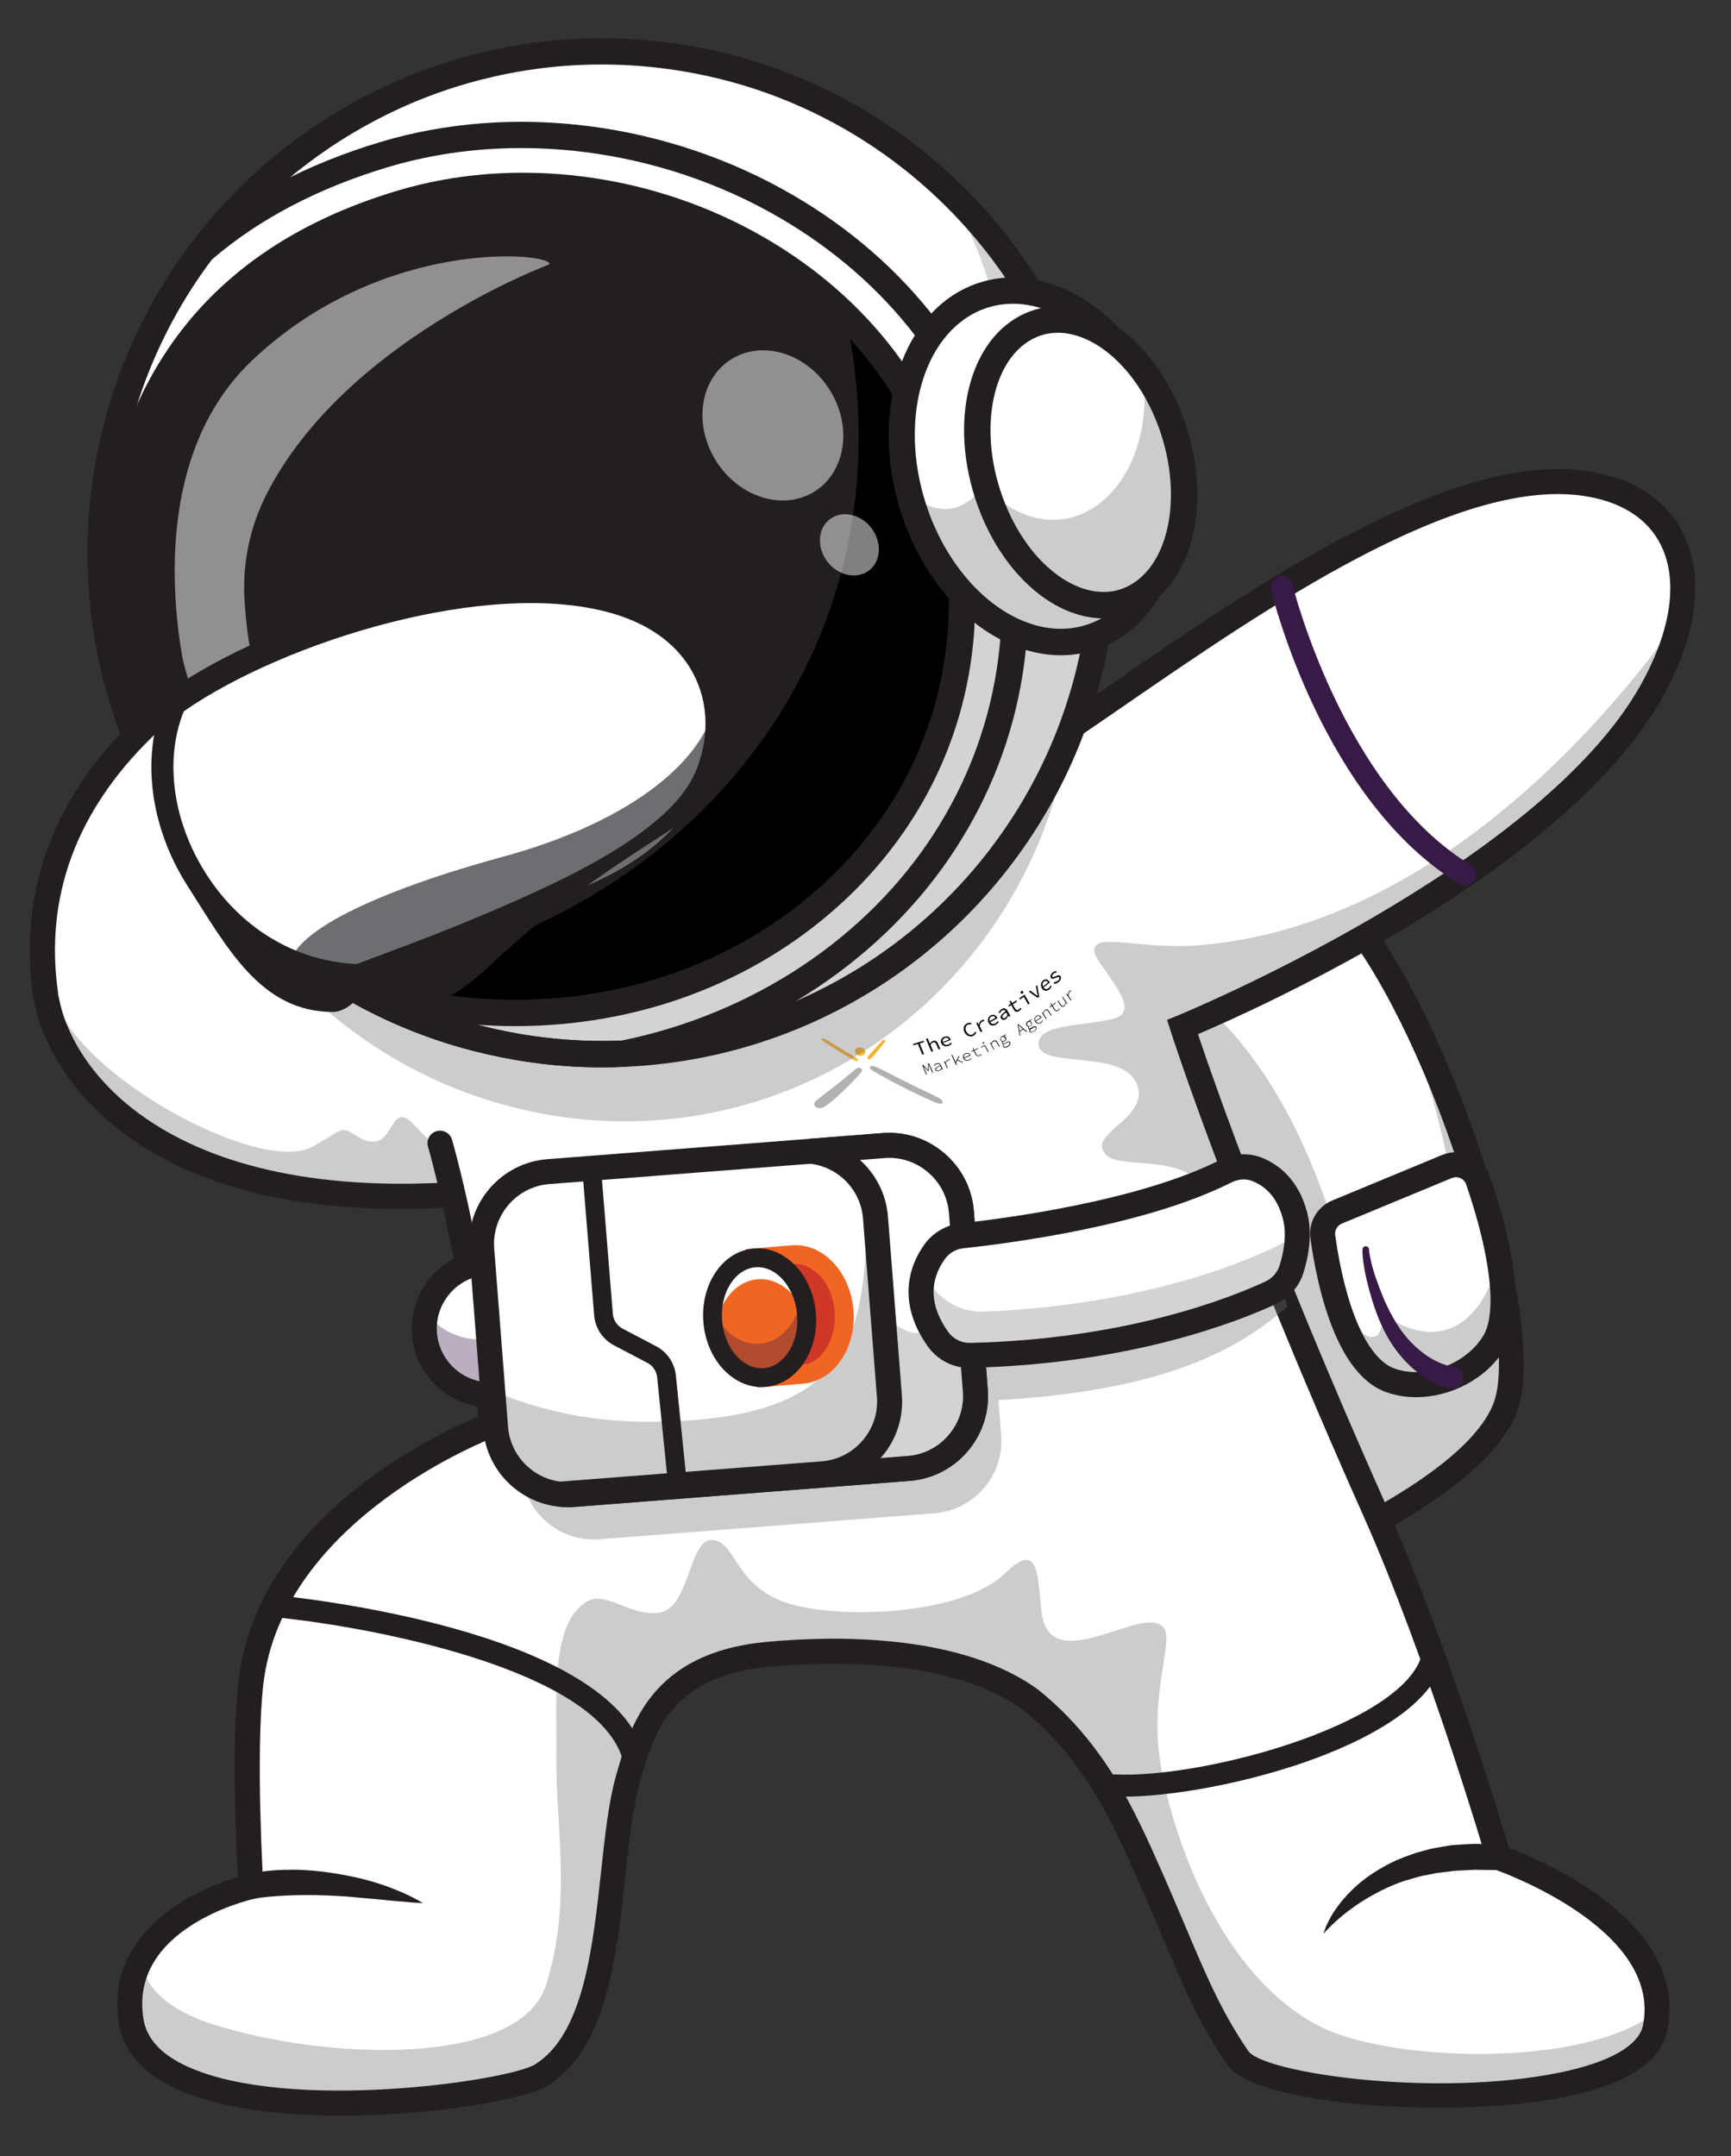
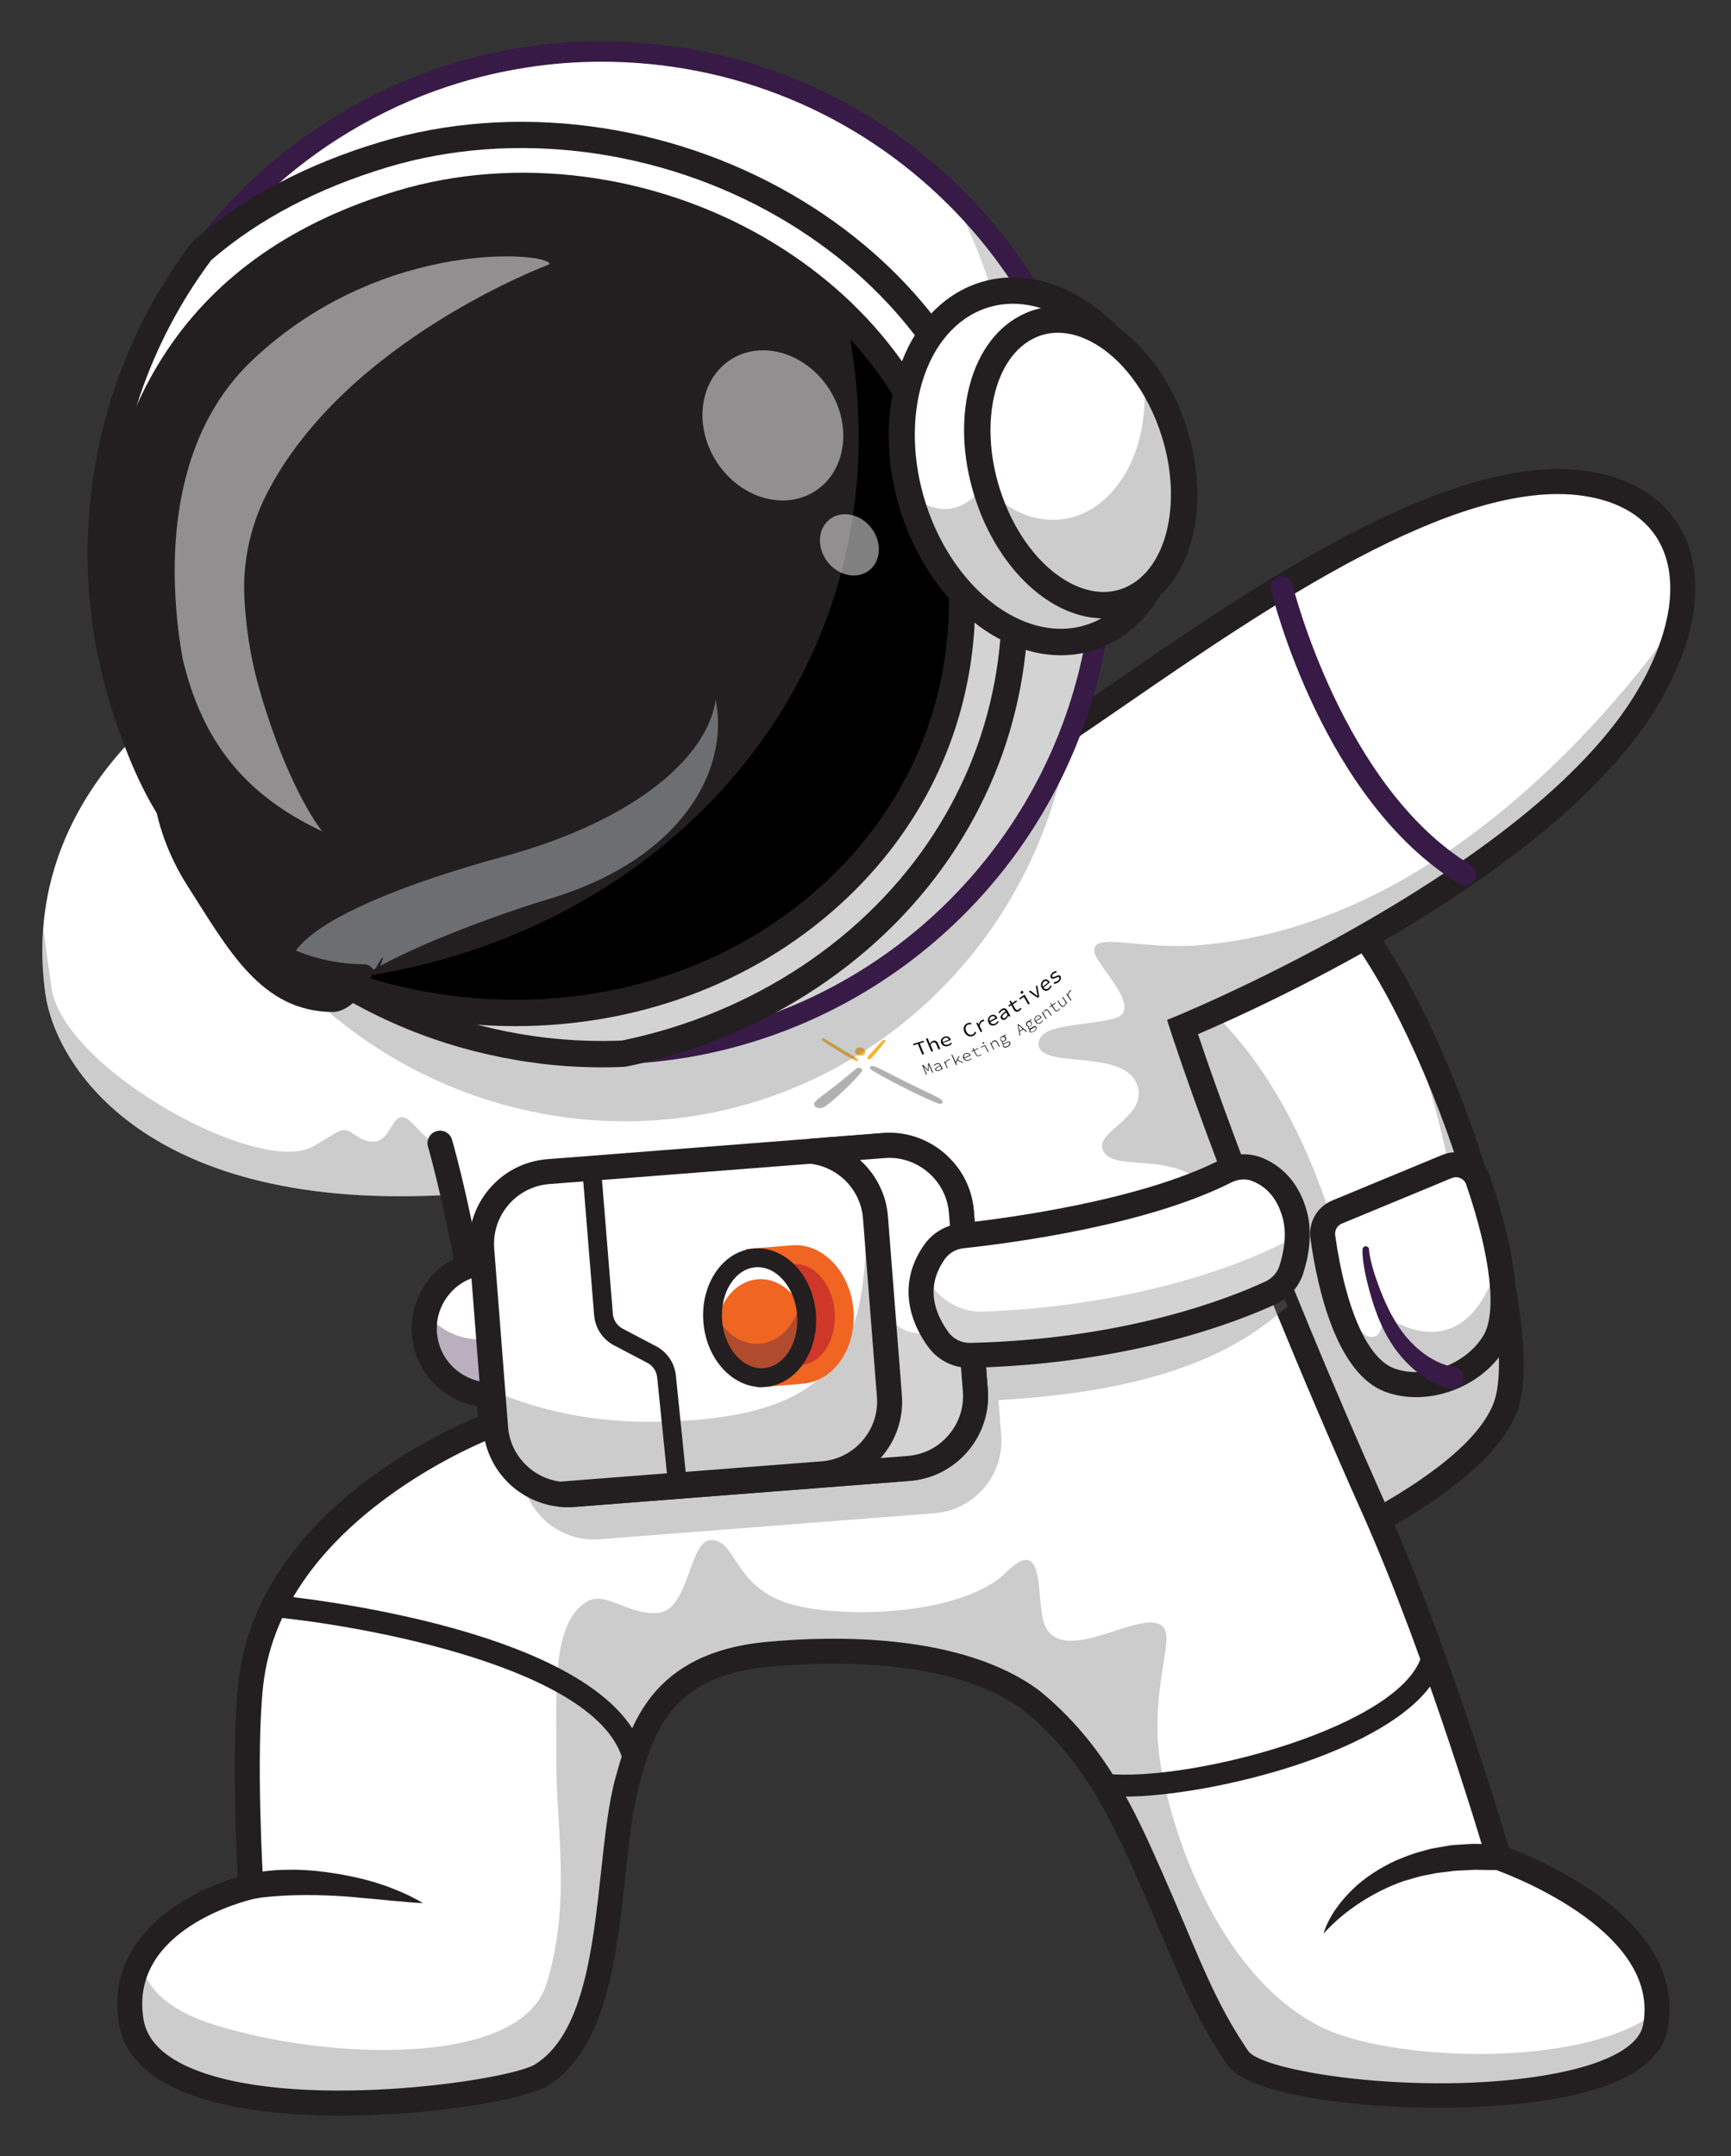
<svg xmlns="http://www.w3.org/2000/svg" xmlns:xlink="http://www.w3.org/1999/xlink" version="1.1" id="Layer_1" x="0" y="0" viewBox="0 0 2350.6 2928.3" style="enable-background:new 0 0 2350.6 2928.3" xml:space="preserve">
  <rect x="0" y="0" width="2350.6" height="2928.3" fill="#333333" stroke="none" />
  <style>.st0{fill:#fff}.st1{opacity:.35}.st2{fill:#6d6e71}.st3{fill:#231f20}.st4{fill:#371a45}.st5{enable-background:new}.st7{fill:#b1b1b1}.st9{fill:#f8b234}.st12{fill:#808184}.st13{opacity:.5}.st15{fill:#f16522}</style>
  <path class="st0" d="m1353.2 1251.2 25.2 90.2 12.8 45.9 221.1 792.3s53.2-18.1 122.5-48.2c13.6-5.9 27.8-12.2 42.3-18.9 108.3-50.2 235.4-123 266.4-199 46.3-113.6-91.4-538.1-219.9-679.9-58.9-65-231-40.8-349.9-14.2-13.3 2.9-25.9 6-37.6 8.9-49.5 12.3-82.9 22.9-82.9 22.9z" />
  <g class="st1">
    <path class="st2" d="m1378.3 1341.4 12.8 45.9 175.5 629.1 45.5 163.2s1.1-.4 3.2-1.1c.6-.2 1.3-.5 2.1-.7.6-.2 1.3-.5 1.9-.7.5-.2 1-.4 1.6-.5.2-.1.4-.1.6-.2.9-.3 2-.7 3.1-1.1.2-.1.5-.2.8-.3.9-.3 1.9-.7 2.9-1 1.4-.5 2.8-1 4.3-1.6 1.1-.4 2.2-.8 3.4-1.2 1.2-.4 2.4-.9 3.6-1.3 1.5-.6 3.2-1.2 4.8-1.8 3.3-1.3 6.9-2.6 10.6-4.1 3.3-1.2 6.8-2.6 10.4-4 4.2-1.6 8.5-3.3 13.1-5.1 16.7-6.6 35.7-14.5 56.2-23.3 4-1.7 8-3.5 12.1-5.3 2.8-1.2 5.8-2.6 8.7-3.9 7-3.1 14.3-6.4 21.5-9.8 108.3-50.2 235.4-123 266.3-199 38.1-93.6-48.4-397.9-152-581.6 66.8 168.1 108.9 358.3 80.1 428.8-14.2 34.9-139.8-29.2-156.6-84.6-43.2-143-126.8-317.8-293.5-382.6-4.3-1.8-77.3 33.4-143 47.8z" />
  </g>
  <path class="st3" d="M1600.7 2201.6 1332.4 1240l15.6-5c3.9-1.2 96.7-30.7 202.6-48 146.6-23.9 242.7-12.1 285.5 35.1 134.1 148 271.6 578.4 223 697.8-58.6 143.8-425.8 270.5-441.4 275.8l-17 5.9zm-226.7-939 249.7 894.9c72.9-26.7 357.8-137.1 403.9-250.4 19.6-48.2 2-173-44.8-317.7-48-148.4-113.9-280.4-171.9-344.4-67.1-74-324.5-16.2-436.9 17.6z" />
  <path class="st0" d="m1965 1584.1-149.4 61.9c-13.3 5.5-21.3 19.3-19.3 33.6 7.3 52.4 30.5 172.4 91.1 194.7 50.3 18.4 113.9-6.6 141.2-51.2 30.6-49.9-2.4-164.3-21.5-220-5.8-17.3-25.2-26-42.1-19z" />
  <g class="st1">
    <path class="st2" d="M1796.4 1679.7c7.3 52.4 30.5 172.4 91.1 194.6 50.3 18.5 113.9-6.6 141.3-51.2 18.8-30.7 13.6-85.8 2.3-136.6 1.2 26.8-3.1 50.4-12.2 67.9-52.5 100.4-139.3 31-139.3 31s-2.9 24.8-10.5 28.6c-31.7 16.1-59.1-90.6-72.1-146.1-1 3.7-1.2 7.7-.6 11.8z" />
  </g>
  <path class="st3" d="M1923.1 1897.4c-14.2 0-28.3-2.3-41.5-7.1-66.9-24.5-92.7-141-102.1-208.3-3.1-21.9 9.1-43.2 29.6-51.7l149.4-61.9c12.4-5.1 26.5-4.9 38.7.6 12.2 5.5 21.7 15.9 26.1 28.6 26.8 78.1 52 182.2 19.9 234.4-24.9 40.6-73.3 65.4-120.1 65.4zm54.1-298.7c-1.9 0-3.8.4-5.7 1.1l-149.4 61.9c-6.2 2.6-9.9 9-9 15.6 14 100.1 44 167.8 80.1 181 41.5 15.2 96.9-5 120.9-44.1 19-31 10.4-107.9-23.1-205.6-1.3-3.9-4.1-7-7.9-8.6-1.8-.9-3.8-1.3-5.9-1.3zm-12.2-14.6z" />
  <path class="st4" d="M1968.4 1885.7c-3.9-.8-6.1-1.6-8.8-2.5-2.6-.9-5.1-1.9-7.5-3-4.9-2.1-9.5-4.6-13.9-7.3-8.8-5.4-17-11.6-24.1-18.6-14.6-13.9-26-30.3-34.7-47.6-4.2-8.7-8.2-17.5-11.2-26.6-3.5-9-5.9-17.9-8.5-26.9-2.5-9-4.7-18.2-6.5-27.5-.8-4.7-1.6-9.3-2.2-14.1-.5-4.8-1-9.3-.8-14.8.1-2.5 2.2-4.4 4.6-4.3 2.3.1 4.2 1.9 4.3 4.2v.5c.2 3.8 1.1 8.5 2 12.8.9 4.4 2.1 8.7 3.3 13.1 2.5 8.7 5.5 17.2 8.7 25.7 3.3 8.4 6.6 17.1 10.6 25 3.6 8.2 8.1 15.8 12.6 23.4 9.3 14.9 20.8 28.2 34 38.5 6.5 5.4 13.7 9.6 21 13.3 3.7 1.8 7.4 3.3 11.1 4.5 1.9.7 3.7 1.2 5.6 1.6 1.7.4 4 .8 4.6.9 8.3.2 14.9 7.2 14.7 15.5-.2 8.3-7.2 14.9-15.5 14.7-.9 0-1.7-.1-2.5-.3l-.9-.2zM1584.4 1290c18.1-8.8 36.1-17.1 54.4-25.1 18.3-8 36.7-15.7 55.5-23 18.7-7.2 37.6-14.1 57-20.1 19.4-5.9 39.1-11.4 60.2-14.6 9.3-1.4 18 5 19.4 14.2 1.4 9.3-5 18-14.2 19.4-.4.1-.8.1-1.1.1h-.2c-18.3 1.5-37.3 5.3-56.1 9.7-18.9 4.4-37.7 9.8-56.4 15.6-18.7 5.8-37.4 12.1-55.9 18.7s-37.1 13.6-55.2 21h-.1c-4.5 1.8-9.6-.3-11.4-4.8-1.9-4.2 0-9 4.1-11.1z" />
  <path class="st0" d="M727.8 1343.2c18.8 42.3 45.8 84.3 54.3 106.6l-44.2 77.8-50.1 88.2c-25.2 2.9-49.4 5.1-72.7 6.5-417 25.8-539.6-175.6-553.3-272-27.1-190.7 81.6-311.7 131.8-360.9 7.6-7.5 16.2-15 25.7-22.5 166-130.6 600.1-252.9 725.6-78.7 70.7 98 21.9 265.9-197.8 332.2-53.8 16.1-42.9 69.7-19.3 122.8z" />
  <g class="st1">
    <path class="st2" d="M756.8 1400.4c11 20.1 20.8 37.6 25.4 49.5l-94.2 166C212.3 1671 76.5 1452.1 62 1350.4c-4.5-31.8-5.3-61.6-3.1-89.5.6 5.8 10.8 81.5 12.2 87.4C97.6 1457.8 350 1594.7 422.7 1558c17.9-9 31.5-19.8 39.8-22.6 15.1-5.1 22.7 16.4 46.1 14.9 21.4-1.3 23.6-37.4 40.1-32.8 13.3 3.7 29.5 36 49 34.9l159.1-152z" />
  </g>
-   <path class="st3" d="M542.9 1641.7c-143.3 0-260.6-28.6-350.1-85.4-96.3-61.2-139.4-145.3-147.7-203.5-20-140.5 26-266.9 136.8-375.5C286.1 875 563.7 769.5 765.4 786.7c90 7.7 155 38.5 193.2 91.5 34.5 47.8 42.7 109.3 22.6 168.6-28.9 85.4-112.5 154.6-229.3 189.8-101.8 30.7-217.4 78-266.5 113.7-11.3 8.3-38.6-12.5-25.8-22.6 77.1-61.2 272.9-120.8 282.5-123.7 106.1-32 181.5-93.3 206.9-168.1 16.5-48.8 10-99.1-18-137.8-32.2-44.6-88.9-70.7-168.5-77.5-189.7-16.2-459.8 85.7-556.9 181C103.1 1102.2 60.4 1218.8 78.8 1348c15.6 109.3 162.5 302.5 607.2 251 9.3-1.1 17.8 5.6 18.9 14.9 1.1 9.3-5.6 17.8-14.9 18.9-51.7 5.9-100.8 8.9-147.1 8.9z" />
  <path class="st0" d="M2281.5 838.2c-5.8 30.7-18.2 64.1-37.5 99-141.5 255.1-637.9 457.7-637.9 457.7s28.2 88.4 89.2 245.7c1.4 3.7 2.9 7.4 4.3 11.1 18.8 48.3 40.7 102.8 65.6 162.9 29.2 70.4 62.7 148.7 100.7 233.7 91.2 204.6 169.8 474.4 169.8 474.4s218 74.1 214.9 208.7c-.2 7.2-.9 14.6-2.4 22.1-25.6 129.5-525 102.4-566.9 41-50.2-73.4-70.4-136.9-119.8-248.6-36.6-82.6-75.4-168-160.7-237.2-96.5-70.9-255.1-71.7-357.6-62.2-147.4 13.6-171.7 104.7-190.3 170.7-30.9 109.8-12.4 336.1-117.2 400.7-57.3 35.3-529.8 89.9-557.3-72.2-5.6-33 .3-60.6 12.5-83.4 40.3-75.3 149.9-100.1 149.9-100.1s-11-177.5-.1-275.2c26.7-241.3 326.8-352 326.8-352s-1.1-23.4-12.4-99c-14-93.4-28.7-165.5-39.7-213.6-10.5-45.9-17.7-70-17.7-70l-27.7-81.2-15.7-45.9 173.7-82 657.2-310.4c21.4-13.3 45.1-29 70.6-46.3 194.5-132 496.5-358.4 695.9-330.2 101.5 14.2 148.1 85.4 129.8 181.8z" />
  <g class="st1">
    <path class="st2" d="M2281.5 838.2c-5.8 30.7-18.2 64.1-37.5 99-141.5 255.1-637.9 457.7-637.9 457.7s28.2 88.4 89.2 245.7l-31.8 14.6c-36.7-113.3-158.8-51.6-166.9-97.5-4.1-23.1 68.1-45.7 45.3-89.3-22.7-43.6-133.5-16.4-131.6-51.6 1.5-27 61.5-22.8 102.8-33.7 41.3-10.9-22.2-69.8-26.6-89.1-6.9-30.1 59.6-4.2 139.5-10.2 327.6-25 569.5-323.4 655.5-445.6z" />
  </g>
  <g class="st1">
    <path class="st2" d="M2250.5 2731.4c-.2 7.2-.9 14.6-2.4 22.1-25.6 129.5-525 102.4-566.9 41-50.2-73.4-70.4-136.9-119.8-248.6-36.6-82.6-75.4-168-160.7-237.2-96.5-70.9-255.1-71.7-357.6-62.2-147.4 13.6-171.7 104.7-190.3 170.7-30.9 109.8-12.4 336.1-117.2 400.7-57.3 35.3-529.8 89.9-557.3-72.2-5.6-33 .3-60.6 12.5-83.4 5.2 30.9 29.2 64.8 98.4 86.8 155.5 49.4 417.5 58.5 452.7-54.4 35.3-112.9 12.2-216.7 13.5-313.1 1-76.6-8.3-176.2 41.3-206.4 26-15.9 57.9 20 98.4 14.9 40.5-5.1 41-97.3 69.6-98.6 35.2-1.7 29.8 60.4 103.5 85.2 66.5 22.4 237.2 18.7 297.7-41.1 57.8-57.2 38.7 44.5 54 73.9 29.4 56.7 146.1-37.6 162.8 5.5 7.6 19.8-21 92.9-7.1 178.5 17.3 107 83.8 290 216.2 358.2 93.8 48.2 359.3 58.8 458.7-20.3z" />
  </g>
  <path class="st3" d="M463.4 2873.1c-82 0-164.7-9.5-222.5-35.7-46.2-21-73-50.9-79.4-89-19.7-116.5 90-178.9 161.4-199.3-2.4-44.2-8.5-181.1.7-264.1 24.7-223.6 267.4-337.1 325.7-361.2-1.4-13.6-4.4-40-11.2-85.3-26.9-179.1-56.6-280.2-56.9-281.2-2.7-9 2.5-18.5 11.5-21.1 9-2.7 18.5 2.5 21.1 11.5 1.2 4.2 30.6 104.1 57.9 285.8 11.3 75.6 12.5 99.8 12.6 100.8l.6 12.4-11.7 4.3c-2.9 1.1-290.6 110-315.8 337.9-10.5 95.1.1 270.5.2 272.3l.9 14.4-14.1 3.2c-7 1.6-170.4 40.4-149.4 164.1 4.5 26.3 24.6 47.7 59.9 63.7 138.1 62.6 435.4 19.3 471.6-3.1 65.7-40.5 78.5-158.5 89.8-262.6 5.2-48 10.1-93.3 19.9-128.2l.5-1.7c18.7-66.4 46.9-166.7 204.6-181.3 92.9-8.6 264.5-11.5 369.2 65.5l.6.5c89.9 72.9 130.1 163.5 165.5 243.5 12.8 28.9 23.9 55.1 33.6 78.1 28.2 66.6 48.5 114.7 84.7 167.8 20.7 30.4 254.5 64 423.1 29.5 67.5-13.8 107.6-36.6 113.1-64.3 26.2-132.3-198.9-210.6-201.2-211.4l-8.4-2.9-2.5-8.5c-.8-2.7-79.3-271-169-472.2-178.9-401-259.6-652.8-260.4-655.3l-4.8-15 14.5-5.9c4.9-2 492.5-203.2 629.4-450.2 41-73.9 50.4-141.1 26.5-189.1-18.1-36.3-54.9-59.3-106.4-66.6-172.8-24.4-432.6 154.5-622.3 285.2-48.8 33.6-94.8 65.3-132.8 88.9-8 5-18.5 2.5-23.4-5.5-5-8-2.5-18.5 5.5-23.4 37.3-23.2 83.1-54.7 131.5-88 194.3-133.9 460.5-317.2 646.4-290.9 63.1 8.9 108.7 38.4 132 85.1 29.1 58.3 19.4 136.7-27.2 220.8-130.7 235.7-546.5 422.7-631.7 459 19.8 59.2 100.6 292.6 254.2 637 81.7 183.2 154 421 168.1 468.2 44.7 16.8 244.3 100.6 215.2 247.2-8.5 43.2-55.5 73.8-139.7 91-148.3 30.4-419.8 12.2-458-43.7-38.2-55.9-59-105.3-88-173.7-9.7-22.9-20.7-48.9-33.4-77.5-33.9-76.4-72.2-162.9-155.6-230.6-95.7-70.1-257.6-66.9-345.6-58.8-134.5 12.4-157 92.4-175 156.7l-.5 1.7c-9.1 32.2-13.8 76.2-18.9 122.7-12.1 111.9-25.9 238.7-105.8 287.9-29.1 18.1-153.9 40.6-280.4 40.6z" />
  <defs>
    <path id="SVGID_1_" d="M1107.6 1505.7c-7-19-13.4-37.6-19.1-55.8 27 1.8 53.7 1.8 80-.1 9.9 11.6 20.3 23.4 31.1 35.2-29.5 9.6-60.3 16.6-92 20.7z" />
  </defs>
  <clipPath id="SVGID_00000103237302165313554830000009570010225440361132_">
    <use xlink:href="#SVGID_1_" style="overflow:visible" />
  </clipPath>
  <defs>
    <path id="SVGID_00000094603736882962705290000003670010917814814342_" d="M1178.8 1439c-3.9-7-7.7-13.9-11.3-20.8 11.4-1.7 22.6-3.8 33.7-6.2 4.3 5.5 8.6 11 13.1 16.6-11.6 3.9-23.5 7.4-35.5 10.4z" />
  </defs>
  <clipPath id="SVGID_00000023998614938939475960000011277926689169416625_">
    <use xlink:href="#SVGID_00000094603736882962705290000003670010917814814342_" style="overflow:visible" />
  </clipPath>
  <defs>
    <path id="SVGID_00000039856700600078498370000014651227316422594703_" d="M1222.4 1526.1c-15.6-26.7-29.7-52.8-42.4-78.2 17.2-1 34.3-2.7 51.2-5.1 15.8 17.8 32.6 35.9 50.7 54.1-19.1 11-38.9 20.8-59.5 29.2z" />
  </defs>
  <clipPath id="SVGID_00000087383189511572045390000010717512168622910901_">
    <use xlink:href="#SVGID_00000039856700600078498370000014651227316422594703_" style="overflow:visible" />
  </clipPath>
  <defs>
    <path id="SVGID_00000096767093488268416940000003230632571518891182_" d="M1134.2 1448.3c-6.8-12.9-13.3-25.5-19.3-38 9.6-.3 19.2-.8 28.6-1.5 7.2 10.5 14.7 21 22.5 31.8-10.4 2.9-21.1 5.5-31.8 7.7z" />
  </defs>
  <clipPath id="SVGID_00000039825350923335624590000003115956082980072837_">
    <use xlink:href="#SVGID_00000096767093488268416940000003230632571518891182_" style="overflow:visible" />
  </clipPath>
  <path d="M1246.5 1417.7c-2 .6-4.1 1.2-6.1 1.8-.2-.6-.4-1.1-.7-1.7 4.9-1.4 9.7-2.9 14.5-4.4.2.6.5 1.1.7 1.7-2 .6-4 1.3-6 1.9 1.9 4.8 3.9 9.6 5.9 14.4-.8.2-1.6.5-2.4.7-2.1-4.8-4-9.6-5.9-14.4zM1257.4 1410.8c.8-.3 1.5-.5 2.3-.8.7 1.6 1.3 3.2 2 4.8.4 1 .7 1.9 1.1 2.9.4-.9 1-1.7 1.6-2.4.6-.7 1.5-1.3 2.5-1.6 1.6-.6 2.9-.6 4 0 1.1.5 2 1.6 2.7 3.2 1.1 2.5 2.2 5 3.2 7.5-.8.3-1.5.5-2.3.8-1-2.4-2.1-4.8-3.1-7.2-.5-1.1-1.1-1.9-1.8-2.3-.7-.4-1.6-.4-2.7 0-.4.1-.8.3-1.1.5-.3.2-.6.5-.8.7-.3.3-.5.6-.7 1-.2.4-.5.8-.7 1.3 1.2 2.8 2.4 5.6 3.5 8.4-.8.3-1.5.5-2.3.7-2.6-5.9-5.1-11.7-7.4-17.5zM1278.2 1416.8c-.4-1-.6-1.9-.6-2.9 0-.9.3-1.8.7-2.5.4-.8.9-1.5 1.6-2 .7-.6 1.5-1 2.3-1.4.9-.4 1.8-.5 2.7-.6.9 0 1.7.1 2.4.4.7.3 1.4.7 2 1.3.6.6 1.1 1.3 1.4 2.1.2.4.3.8.4 1.1-3.5 1.4-6.9 2.7-10.4 3.9.7 1.3 1.6 2.1 2.9 2.5 1.3.4 2.6.4 4.1-.2.8-.3 1.5-.7 2-1.1.6-.4 1.1-1 1.5-1.5.5.3.9.7 1.4 1-.5.6-1.1 1.3-1.8 1.9-.7.6-1.6 1.1-2.7 1.5-1 .4-2 .6-3 .6s-2-.1-2.9-.4c-.9-.3-1.7-.8-2.4-1.4-.6-.5-1.2-1.3-1.6-2.3zm10.4-4.9c-.5-1.2-1.3-2-2.3-2.4-1-.4-2.1-.3-3.3.1-.5.2-1 .5-1.5.9-.4.4-.8.8-1 1.2-.3.5-.4 1-.5 1.6-.1.6 0 1.2.2 1.8 2.7-1.1 5.6-2.1 8.4-3.2zM1309.7 1401.7c-.6-1.3-1-2.6-1.1-3.8-.1-1.2 0-2.3.4-3.4.3-1 .9-2 1.7-2.8.8-.8 1.7-1.5 2.8-2 1.1-.5 2.1-.7 3-.7 1 0 1.8.2 2.6.5-.2.6-.4 1.3-.6 1.9-.7-.2-1.3-.4-2-.4s-1.4.2-2.1.5c-.8.4-1.5.9-2 1.5s-.9 1.3-1.1 2.1c-.2.8-.2 1.6-.1 2.6.1.9.4 1.9.9 2.9s1.1 1.9 1.7 2.6c.6.7 1.4 1.2 2.1 1.6.8.4 1.6.6 2.4.6.8 0 1.7-.2 2.5-.6.8-.4 1.4-.8 1.9-1.4.5-.6.8-1.3 1.1-2.2.6.2 1.3.4 1.9.7-.3 1.1-.8 2-1.5 2.8-.7.8-1.6 1.5-2.7 2s-2.2.8-3.3.8c-1.1 0-2.2-.2-3.2-.6-1-.4-2-1.1-2.9-1.9-1-.9-1.7-2-2.4-3.3zM1325.7 1389.5l1.8-.9c.5.9 1.1 1.8 1.6 2.8h.1c.2-1.3.6-2.5 1.3-3.5.7-1 1.6-1.9 2.8-2.5.5-.2.9-.4 1.3-.5.4-.1.9-.2 1.4-.2.1.7.3 1.3.4 2-.5.1-.9.2-1.3.3-.3.1-.8.3-1.3.5-.9.5-1.7 1.2-2.3 2.2-.6 1-1 2.3-1.1 3.9 1.2 2.4 2.4 4.7 3.5 7.1-.7.4-1.4.7-2.2 1-2-4.2-4-8.2-6-12.2zM1342.3 1388.7c-.5-1-.8-2-.8-3s.1-1.9.4-2.7c.3-.9.8-1.6 1.4-2.3.6-.7 1.3-1.3 2.1-1.7.9-.5 1.7-.8 2.6-.9.8-.1 1.6 0 2.3.2.7.2 1.4.6 2 1.2.6.6 1.1 1.3 1.6 2.1.2.4.4.8.5 1.2-3.2 1.8-6.4 3.5-9.7 5.3.8 1.3 1.8 2.1 3 2.4 1.3.3 2.6.1 3.9-.6.7-.4 1.3-.9 1.8-1.4.5-.5.9-1.1 1.3-1.8l1.5.9c-.4.7-.9 1.4-1.6 2.1-.6.7-1.5 1.3-2.5 1.9-.9.5-1.9.8-2.8 1-1 .1-1.9.1-2.8-.1-.9-.2-1.7-.6-2.5-1.2-.6-.9-1.2-1.7-1.7-2.6zm9.5-6.4c-.7-1.2-1.5-2-2.4-2.3-1-.3-2-.1-3.2.5-.5.3-1 .6-1.3 1.1-.4.4-.7.9-.9 1.4-.2.5-.3 1.1-.3 1.7 0 .6.1 1.2.3 1.9 2.6-1.4 5.2-2.8 7.8-4.3zM1359.3 1383c-.4-.7-.5-1.4-.5-2.1 0-.7.4-1.4.9-2.2.5-.8 1.3-1.6 2.3-2.5 1-.9 2.2-1.9 3.7-2.9-.2-.4-.5-.8-.8-1-.3-.3-.7-.5-1.1-.6-.4-.1-.8-.2-1.3-.1s-1 .3-1.6.6c-.8.5-1.5 1.1-2 1.8-.6.7-1 1.4-1.4 2.1l-1.5-.9c.2-.4.4-.8.7-1.2.3-.4.6-.9 1-1.3s.8-.9 1.2-1.3c.5-.4.9-.8 1.5-1.1 1.6-1 3.1-1.3 4.4-.8 1.3.4 2.3 1.4 3.2 2.9 1.3 2.5 2.7 4.9 4.1 7.4-.6.3-1.1.7-1.7 1-.4-.5-.7-1-1.1-1.5h-.1c-.4.9-.9 1.8-1.5 2.7-.6.9-1.4 1.6-2.2 2.1-.6.3-1.1.6-1.7.7-.6.1-1.2.2-1.7.1s-1-.3-1.5-.6c-.6-.3-1-.7-1.3-1.3zm2-1.3c.2.3.4.6.7.8.3.2.6.2.9.3.3 0 .7 0 1-.1.4-.1.7-.3 1.1-.5.7-.4 1.3-1 1.8-1.7s.9-1.6 1.3-2.5c-.6-1.1-1.2-2.1-1.7-3.2-1.2.9-2.2 1.6-3 2.3-.8.7-1.4 1.3-1.7 1.9-.4.6-.6 1.1-.6 1.5-.1.4-.1.8.2 1.2zM1373.3 1365l-3.3 2.1c-.3-.5-.6-1-.8-1.5 1.1-.7 2.2-1.5 3.3-2.3-.5-1.2-1.1-2.4-1.6-3.5.5-.3 1.1-.7 1.6-1 .6 1.1 1.2 2.2 1.9 3.4 1.9-1.2 3.8-2.5 5.7-3.7.3.6.6 1.1.9 1.7-1.9 1.2-3.8 2.5-5.7 3.7 1.1 1.9 2.1 3.8 3.2 5.7.3.5.6 1 .9 1.3.3.3.7.6 1.1.7.4.1.8.2 1.3 0 .5-.1 1-.3 1.6-.7.6-.4 1.1-.7 1.4-1.1.4-.4.8-.8 1.1-1.2.4.4.8.8 1.3 1.2-.4.5-.9 1.1-1.5 1.6-.6.6-1.2 1-1.8 1.5-.9.6-1.7.9-2.4 1-.7.1-1.4.1-2-.1-.6-.2-1.1-.6-1.6-1.1-.5-.5-1-1.1-1.4-1.9-1.1-2-2.1-3.9-3.2-5.8zM1384 1355.8c2.4-1.6 4.9-3.3 7.3-5 2.3 4 4.7 8.1 7 12.1-.7.4-1.3.9-2 1.3-2-3.5-4.1-7-6-10.4l-5.4 3.6c-.3-.5-.6-1.1-.9-1.6zm4.7-6.7c-.5.3-.9.4-1.4.4-.5-.1-.8-.4-1.1-.8-.3-.5-.3-1-.2-1.5.1-.5.4-.9.9-1.2.4-.3.9-.4 1.3-.3.5.1.8.4 1.1.8.3.5.3 1 .2 1.5-.1.4-.4.8-.8 1.1zM1397.2 1346.6c.6-.5 1.3-.9 1.9-1.4 2.2 1.7 4.4 3.3 6.6 5 .6.4 1.2.9 1.7 1.3.6.4 1.1.9 1.7 1.3 0 0 .1 0 .1-.1-.1-.7-.3-1.5-.5-2.2-.2-.7-.3-1.5-.5-2.3-.5-2.9-1-5.9-1.5-8.8.6-.5 1.2-.9 1.8-1.4.9 5.2 1.8 10.4 2.7 15.5-.7.5-1.4 1-2.1 1.6-4-2.7-8-5.6-11.9-8.5zM1414.9 1342.1c-.6-1-1-2-1.2-3-.2-1-.1-2 0-3 .2-.9.5-1.8 1-2.6s1.1-1.5 1.8-2.1c.8-.6 1.5-1 2.3-1.2.8-.2 1.5-.2 2.2-.1.7.2 1.4.5 2.1 1 .7.5 1.2 1.2 1.8 2 .3.4.5.8.6 1.2-2.8 2.3-5.7 4.5-8.5 6.8.9 1.3 1.9 2 3.2 2.1 1.2.2 2.5-.2 3.7-1.2.6-.5 1.2-1.1 1.6-1.7.4-.6.8-1.3 1-2.1.5.3 1 .5 1.5.8-.3.8-.7 1.6-1.2 2.5-.5.8-1.2 1.6-2.1 2.3-.8.6-1.7 1.1-2.6 1.4-.9.3-1.8.3-2.7.2-.9-.1-1.7-.5-2.5-1-.6-.5-1.4-1.3-2-2.3zm8.3-7.8c-.8-1.2-1.6-2-2.6-2.2-1-.2-2 .1-3 .9-.5.4-.8.8-1.1 1.3-.3.5-.5 1-.7 1.6-.1.6-.2 1.2-.1 1.9s.2 1.3.6 2c2.3-1.9 4.6-3.7 6.9-5.5zM1431.3 1333.7c.9 0 1.8-.1 2.7-.4.9-.3 1.8-.8 2.8-1.6 1-.8 1.6-1.6 1.8-2.4.2-.8.2-1.4-.2-1.9-.3-.5-.8-.7-1.6-.6-.7.1-1.9.5-3.4 1.2-.6.3-1.3.6-1.9.8-.6.2-1.2.3-1.8.3-.5 0-1-.1-1.5-.2-.4-.2-.8-.5-1.1-.9-.3-.5-.5-1-.6-1.6-.1-.6 0-1.2.2-1.8.2-.6.5-1.2.9-1.9.4-.6 1-1.3 1.8-1.9.8-.7 1.7-1.2 2.6-1.5.9-.3 1.8-.5 2.6-.6v2.1c-.7 0-1.4.2-2.1.4-.7.3-1.4.7-2 1.2-.5.4-.9.8-1.1 1.2-.3.4-.5.7-.6 1.1-.1.3-.1.6-.1.9 0 .3.1.5.3.8.3.5.9.7 1.7.5.8-.2 1.8-.5 2.9-1.1 1.7-.8 3.1-1.3 4.1-1.3 1-.1 1.8.4 2.4 1.3.3.5.5 1 .6 1.7.1.6 0 1.2-.2 1.9s-.5 1.4-1 2.1c-.5.7-1.1 1.4-1.8 2-1.1.9-2.1 1.5-3.3 1.9-1.1.4-2.2.6-3.2.6.1-.9.1-1.6.1-2.3zM1252.3 1446.6c.4-.1.9-.2 1.3-.4 1.6 1.7 3.3 3.4 4.9 5.2.6.7 1.2 1.3 1.8 2h.1c0-.8-.1-1.7-.1-2.5 0-2.2-.1-4.4-.1-6.6.4-.1.9-.3 1.3-.4 1.8 4.2 3.6 8.4 5.5 12.6-.3.1-.6.2-1 .3-1.3-2.9-2.6-5.9-3.8-8.8-.2-.4-.4-.9-.6-1.4-.2-.5-.4-1-.5-1.4h-.1c0 .8.1 1.7.1 2.5v6.7c-.2.1-.5.1-.7.2-1.7-1.7-3.4-3.5-5.1-5.2-.6-.7-1.2-1.3-1.8-2 .2.4.4.9.7 1.4.2.5.5 1 .6 1.4 1.2 2.9 2.5 5.9 3.8 8.8-.3.1-.6.2-1 .3-1.8-4.4-3.6-8.6-5.3-12.7zM1270.1 1453c-.2-.5-.3-1-.1-1.5.1-.5.5-1 1-1.4.5-.5 1.3-1 2.2-1.5.9-.5 2.1-1 3.5-1.6-.2-.4-.4-.7-.6-1.1-.3-.3-.6-.6-.9-.8-.4-.2-.8-.3-1.3-.3s-1 0-1.6.2c-.4.1-.8.3-1.1.5-.4.2-.7.4-1 .6-.3.2-.6.5-.8.7-.2.2-.4.5-.6.6-.2-.2-.5-.3-.7-.5.1-.2.4-.4.6-.7.3-.3.6-.5.9-.8.3-.3.7-.5 1.1-.7.4-.2.9-.4 1.3-.6.7-.2 1.4-.3 1.9-.3.6 0 1.1.1 1.6.4.5.2.9.5 1.2.9.3.4.6.8.9 1.3.9 2 1.8 3.9 2.7 5.9-.3.1-.5.2-.8.3-.2-.4-.5-.9-.7-1.3-.4.6-1 1.2-1.6 1.8-.6.6-1.4 1-2.2 1.2l-1.5.3c-.5 0-1 0-1.4-.1-.4-.1-.8-.3-1.2-.5-.3-.2-.6-.6-.8-1zm1-.4c.1.3.4.6.6.8.3.2.6.3.9.4.3.1.7.1 1.1 0 .4 0 .7-.1 1.1-.2 1.3-.4 2.5-1.4 3.5-3-.4-1-.9-2-1.3-2.9-1.3.5-2.4 1-3.2 1.5-.8.4-1.5.9-1.9 1.3-.5.4-.8.8-.9 1.2-.1.2 0 .6.1.9zM1281.9 1441.4c.3-.1.6-.2.8-.3.4.7.8 1.5 1.1 2.2.2-.9.7-1.8 1.3-2.5.6-.8 1.5-1.3 2.5-1.7.4-.1.7-.2 1.1-.3.4-.1.8-.1 1.2-.1 0 .3.1.6.1.8-.4 0-.8 0-1.1.1-.3 0-.7.1-1.1.3-.9.3-1.6.8-2.2 1.5-.6.7-1 1.7-1.3 3 .9 1.9 1.8 3.8 2.6 5.8-.3.1-.7.2-1 .3-1.2-3-2.6-6-4-9.1zM1292 1432.6c.3-.1.6-.2 1-.4 1.6 3.4 3.1 6.8 4.7 10.2v-.1c1.4-2.7 2.7-5.3 4.1-8 .4-.1.8-.3 1.2-.4-.8 1.7-1.7 3.4-2.6 5.2 2.5 1.3 5.1 2.5 7.7 3.8-.4.1-.7.3-1.1.4-2.3-1.1-4.7-2.3-7-3.4l-1.8 3.6c.4.9.8 1.7 1.2 2.6-.3.1-.7.2-1 .4-2.2-4.7-4.3-9.3-6.4-13.9zM1308.2 1437.3c-.4-.8-.5-1.5-.5-2.2 0-.7.1-1.4.4-2 .3-.6.7-1.1 1.2-1.6s1.1-.8 1.7-1.1c.7-.3 1.4-.4 2-.5.7 0 1.3.1 1.9.3.6.2 1.1.5 1.6 1 .5.4.9 1 1.2 1.7.1.1.1.2.2.3.1.1.1.2.1.4-2.9 1.2-5.8 2.3-8.7 3.5.3.6.7 1.1 1.1 1.5.5.4 1 .7 1.5.9.6.2 1.2.3 1.8.3.7 0 1.3-.2 2-.4.7-.3 1.3-.6 1.7-1 .5-.4.9-.9 1.2-1.4.2.2.5.3.7.5-.3.5-.8.9-1.3 1.4-.5.5-1.2.9-2.1 1.2-.7.3-1.5.5-2.3.5-.8 0-1.5-.1-2.2-.3-.7-.2-1.3-.6-1.9-1.1-.4-.5-.9-1.1-1.3-1.9zm8.6-4.1c-.6-1.2-1.4-1.9-2.3-2.3-1-.3-2-.3-3.1.2-.5.2-1 .5-1.3.8-.4.4-.7.8-.9 1.2-.2.5-.4 1-.4 1.5s0 1.1.2 1.7c2.6-1 5.2-2 7.8-3.1zM1322.3 1426.9c-1 .4-2 .9-3 1.3-.1-.2-.2-.4-.3-.7 1-.5 2-.9 3-1.4l-1.2-2.7c.3-.1.5-.2.8-.3.4.9.9 1.8 1.3 2.7 1.8-.8 3.6-1.5 5.3-2.3.1.2.2.5.4.7-1.8.8-3.6 1.6-5.4 2.3.8 1.7 1.7 3.4 2.6 5.1.2.4.5.8.7 1.1.3.3.6.6.9.7.3.2.7.2 1.1.2.4 0 .9-.2 1.5-.4.5-.2 1-.5 1.4-.8.4-.3.7-.6 1.1-.9.2.2.4.4.6.5-.4.4-.8.7-1.3 1.1-.5.3-1 .6-1.5.8-.7.3-1.3.5-1.9.5-.6 0-1.1-.1-1.5-.3-.4-.2-.8-.5-1.2-.9-.4-.4-.7-.9-.9-1.4-.9-1.5-1.7-3.2-2.5-4.9zM1331.8 1421.9c2-.9 3.9-1.8 5.9-2.7 1.6 3.1 3.2 6.2 4.8 9.2-.3.1-.6.3-.9.4-1.5-2.8-3-5.7-4.4-8.5-1.7.8-3.3 1.5-5 2.3-.2-.2-.3-.5-.4-.7zm4.1-4.7c-.3.1-.5.2-.8.1-.3-.1-.5-.3-.6-.5-.1-.3-.2-.5-.1-.8.1-.3.3-.4.6-.6.3-.1.5-.2.8-.1.3.1.5.3.6.5.1.3.2.5.1.8-.2.3-.4.5-.6.6zM1344.3 1416c.3-.1.5-.3.8-.4.3.6.7 1.1 1 1.7h.1c.3-.9.6-1.6 1-2.3.4-.7 1-1.2 1.8-1.6 2.4-1.2 4.2-.5 5.5 2 1 1.9 2.1 3.8 3.1 5.8-.3.2-.6.3-.9.5-1-1.9-2-3.8-3-5.6-.6-1-1.2-1.7-1.9-2-.7-.3-1.5-.2-2.5.3-.4.2-.7.4-.9.6-.3.2-.5.5-.7.8-.2.3-.4.7-.6 1.1-.2.4-.3.9-.5 1.4 1.2 2.2 2.3 4.4 3.5 6.6-.3.1-.6.3-.9.4-1.6-3.1-3.2-6.2-4.9-9.3zM1362.1 1421.1c-.2-.4-.3-.8-.2-1.4.1-.5.3-1.1.7-1.7v-.1c-.3 0-.6-.1-1-.2-.3-.1-.6-.4-.8-.8-.2-.3-.2-.6-.2-1.1 0-.4.2-.8.4-1.3v-.1c-.4-.1-.9-.3-1.3-.5-.4-.3-.8-.7-1.1-1.3-.3-.5-.4-1-.4-1.5s0-1 .2-1.4c.2-.5.4-.9.8-1.3.3-.4.8-.7 1.3-1 .5-.3 1-.4 1.4-.5 1.3-.7 2.7-1.4 4-2.1.1.2.3.5.4.7-1 .5-1.9 1-2.9 1.6.5.1.9.3 1.4.6.4.3.8.7 1.1 1.2.3.5.4 1 .4 1.5s0 1-.2 1.4c-.2.5-.4.9-.8 1.3-.3.4-.8.7-1.3 1-.3.2-.6.3-1 .4-.4.1-.7.1-1.1.2-.2.3-.3.6-.4.9-.1.3 0 .6.1.8.2.4.6.7 1.2.7.5 0 1.1-.2 1.8-.5.8-.4 1.6-.8 2.4-1.3 1.2-.7 2.2-1 3-.9.7 0 1.3.4 1.7 1.2.2.4.3.9.3 1.4 0 .5-.2 1-.5 1.6-.3.5-.7 1.1-1.2 1.6s-1.2 1-2 1.4c-1.5.8-2.8 1.1-3.9 1-1.1-.2-1.8-.7-2.3-1.5zm.9-.4c.3.6.9.9 1.7.9.8.1 1.8-.2 3.1-.9.7-.3 1.2-.7 1.7-1.2.5-.4.8-.8 1-1.3.2-.4.4-.8.4-1.2 0-.4 0-.7-.2-1-.3-.5-.7-.8-1.2-.7-.5 0-1.2.3-2.1.7-.8.4-1.5.8-2.3 1.2-.2.1-.5.2-.8.4-.3.1-.5.2-.8.2-.4.6-.7 1.1-.7 1.6-.1.6 0 1 .2 1.3zm.5-7.2c.4-.2.7-.4.9-.7.3-.3.5-.6.6-1 .1-.4.2-.7.1-1.1 0-.4-.2-.8-.4-1.2-.2-.4-.5-.7-.8-.9-.3-.2-.7-.4-1-.5-.4-.1-.8-.1-1.2-.1-.4 0-.8.2-1.1.4-.4.2-.7.4-1 .7-.3.3-.5.6-.6 1-.1.4-.2.7-.1 1.1 0 .4.2.8.4 1.1.2.4.5.7.8.9.3.2.7.4 1 .5.4.1.7.1 1.1.1.5 0 .9-.1 1.3-.3zM1389.6 1397.9l-5.1 3c.3 1.7.7 3.5 1 5.2-.3.2-.6.3-.9.5l-2.7-15.3c.3-.2.6-.4.9-.5 3.9 3.3 7.9 6.7 11.9 10-.3.2-.6.4-1 .6-1.5-1.2-2.8-2.3-4.1-3.5zm-.7-.6c-.7-.6-1.5-1.3-2.2-1.9-.7-.6-1.4-1.2-2-1.7-.6-.6-1.3-1.2-1.9-1.8h-.1c.2.9.4 1.8.6 2.6.2.8.3 1.7.5 2.6.2.9.4 1.9.5 2.9 1.5-.9 3.1-1.8 4.6-2.7zM1398.1 1401.1c-.2-.4-.3-.8-.3-1.4 0-.6.2-1.1.5-1.8v-.1c-.3 0-.6 0-1-.1s-.6-.4-.9-.8c-.2-.3-.3-.7-.3-1.1 0-.4.1-.9.3-1.4v-.1c-.4-.1-.9-.2-1.3-.5-.5-.3-.8-.7-1.2-1.2-.3-.5-.4-1-.5-1.5-.1-.5 0-1 .1-1.5s.4-.9.7-1.4c.3-.4.7-.8 1.2-1.1.5-.3.9-.5 1.4-.6 1.3-.8 2.5-1.6 3.8-2.4.1.2.3.5.4.7-.9.6-1.8 1.2-2.8 1.8.5.1.9.3 1.4.5.4.3.8.6 1.1 1.1.3.5.5 1 .5 1.5.1.5 0 1-.1 1.5s-.4.9-.7 1.3c-.3.4-.7.8-1.2 1.1-.3.2-.6.3-.9.4-.3.1-.7.2-1.1.2-.2.3-.3.7-.3 1s0 .6.2.9c.3.4.7.7 1.2.6.5 0 1.1-.3 1.8-.7.8-.5 1.5-1 2.3-1.4 1.2-.7 2.1-1.1 2.9-1.1.7 0 1.3.3 1.8 1.1.2.4.4.9.4 1.4 0 .5-.1 1.1-.4 1.6-.2.6-.6 1.1-1.1 1.7-.5.6-1.1 1.1-1.9 1.5-1.5.9-2.7 1.3-3.7 1.3-1 .2-1.8-.2-2.3-1zm.9-.5c.3.6.9.9 1.7.9.8 0 1.8-.3 3-1.1.6-.4 1.2-.8 1.6-1.3.4-.5.7-.9 1-1.3.2-.4.3-.9.3-1.3s-.1-.7-.2-1c-.3-.5-.7-.8-1.2-.7-.5.1-1.2.3-2 .9-.7.5-1.5.9-2.2 1.4-.2.1-.5.3-.7.4-.3.1-.5.2-.8.3-.4.6-.6 1.2-.6 1.7-.2.4-.1.8.1 1.1zm0-7.4c.3-.2.6-.5.9-.8.2-.3.4-.7.5-1 .1-.4.1-.8.1-1.2-.1-.4-.2-.8-.4-1.2-.2-.4-.5-.7-.8-.9-.3-.2-.7-.4-1-.5-.4-.1-.8-.1-1.1 0-.4.1-.8.2-1.1.4-.4.2-.7.5-.9.8-.2.3-.4.7-.5 1-.1.4-.1.8-.1 1.2.1.4.2.8.4 1.2.2.4.5.7.8.9.3.2.7.4 1 .5.4.1.7.1 1.1 0 .4-.1.7-.2 1.1-.4zM1405.7 1387.5c-.5-.8-.7-1.5-.8-2.3-.1-.8-.1-1.5.1-2.2.2-.7.5-1.3.9-1.9.4-.6.9-1.1 1.5-1.4.6-.4 1.2-.7 1.8-.8.6-.1 1.2-.1 1.8 0 .6.1 1.1.4 1.6.8s1 .9 1.4 1.6c.1.1.1.2.2.3.1.1.1.2.2.4-2.5 1.7-5.1 3.4-7.7 5.1.4.6.8 1 1.3 1.4.5.4 1 .6 1.6.7.6.1 1.2.1 1.8 0 .6-.1 1.2-.4 1.8-.8.6-.4 1.1-.9 1.5-1.4.4-.5.7-1.1.9-1.6.2.1.5.3.7.4-.2.5-.6 1.1-1 1.7-.4.6-1 1.1-1.8 1.7-.7.4-1.3.7-2.1.9-.7.2-1.4.2-2.1 0-.7-.1-1.3-.4-2-.8-.6-.4-1.1-1-1.6-1.8zm7.4-5.7c-.7-1.2-1.6-1.9-2.5-2.1-.9-.2-1.9 0-2.9.7-.4.3-.8.7-1.1 1.1-.3.4-.5.9-.7 1.5-.2.5-.2 1.1-.2 1.7 0 .6.2 1.2.5 1.8 2.4-1.6 4.7-3.2 6.9-4.7zM1414.7 1375c.2-.2.5-.3.7-.5.4.6.8 1.1 1.2 1.7 0 0 .1 0 .1-.1.2-.9.4-1.8.7-2.5.3-.8.8-1.4 1.5-1.9 2.1-1.5 3.9-1 5.5 1.4l3.6 5.7c-.3.2-.6.4-.8.6-1.2-1.9-2.4-3.8-3.6-5.6-.6-1-1.3-1.7-2-1.9-.7-.2-1.5 0-2.4.6-.3.2-.6.5-.8.7l-.6.9c-.2.4-.3.8-.4 1.2l-.3 1.5c1.4 2.2 2.7 4.4 4.1 6.6-.3.2-.6.4-.8.6-1.9-2.9-3.9-6-5.7-9zM1428.3 1366.2c-.9.6-1.7 1.3-2.6 1.9-.1-.2-.3-.4-.4-.7.9-.7 1.7-1.3 2.6-2-.5-.9-1.1-1.8-1.6-2.7.2-.2.4-.3.7-.5.6.9 1.1 1.8 1.7 2.7 1.5-1.1 3.1-2.3 4.6-3.4.2.2.3.5.5.7-1.5 1.2-3 2.3-4.6 3.4l3.3 5.1c.3.4.6.8.9 1.1.3.3.6.5 1 .6.3.1.7.1 1.1 0 .4-.1.8-.3 1.3-.7.5-.3.9-.7 1.2-1.1.3-.4.6-.7.8-1.2.2.2.4.3.6.5-.3.5-.6.9-1 1.4-.4.5-.8.8-1.3 1.2-.6.4-1.1.7-1.7.8-.5.1-1 .1-1.4 0-.4-.1-.9-.4-1.3-.8s-.8-.8-1.1-1.4c-1.2-1.5-2.3-3.2-3.3-4.9zM1449.4 1362.8c-.2.2-.4.3-.7.5-.4-.6-.9-1.1-1.3-1.7l-.1.1c-.1 1-.3 1.8-.5 2.6-.3.8-.8 1.5-1.5 2-1.1.8-2 1.1-2.9.9-.9-.2-1.8-1-2.6-2.2-1.3-1.9-2.5-3.8-3.7-5.7.3-.2.5-.4.8-.6 1.2 1.9 2.4 3.7 3.7 5.6.7 1 1.4 1.7 2.1 1.9.7.2 1.5 0 2.3-.7.3-.2.6-.5.8-.8.2-.3.4-.6.5-1 .1-.4.3-.8.3-1.3.1-.5.2-1 .2-1.6-1.5-2.2-2.9-4.4-4.3-6.6.3-.2.5-.4.8-.6 2 3.1 4 6.1 6.1 9.2zM1447.9 1349.8c.2-.2.4-.4.7-.5.5.7 1.1 1.5 1.6 2.2 0-1.1.1-2.2.5-3.2.3-1 .9-1.9 1.8-2.6l.9-.6c.3-.2.7-.3 1-.4l.3.9c-.4.1-.7.3-.9.4-.3.1-.5.3-.9.6-.7.6-1.2 1.3-1.5 2.3-.3 1-.4 2.2-.3 3.7l3.9 5.7c-.3.2-.5.4-.8.6-2.2-3-4.2-6-6.3-9.1z" />
  <g class="st5">
    <defs>
      <path id="SVGID_00000039814056581732184320000016681198123908763045_" d="M1107.6 1505.7c-7-19-13.4-37.6-19.1-55.8 27 1.8 53.7 1.8 80-.1 9.9 11.6 20.3 23.4 31.1 35.2-29.5 9.6-60.3 16.6-92 20.7z" />
    </defs>
    <clipPath id="SVGID_00000003075669245916580870000000456091315882451096_">
      <use xlink:href="#SVGID_00000039814056581732184320000016681198123908763045_" style="overflow:visible" />
    </clipPath>
    <path class="st7" d="M1165.7 1450c-.3 0-.6.1-.8.1-.3.1-.6.2-.8.3-.3.1-2 1.3-3 2.1s-2.4 2-4.1 3.4c-1.8 1.5-3.9 3.3-6.3 5.3-2.5 2.1-5.4 4.5-8.4 6.9-3.2 2.6-6.6 5.3-10.1 8-3.6 2.8-7.2 5.6-10.5 8-3.4 2.6-6.4 4.8-8.4 6.4-2.1 1.6-6 4.9-6.9 6.4-.9 1.5-1 3-.5 4.2.5 1.3 1.7 2.4 3.2 3 1.5.7 3.4 1 5.5.7.7-.1 1.4-.3 2.1-.5.7-.2 1.4-.5 2.1-.9.7-.4 5.2-3.4 7.6-5.3 2.3-1.8 5.3-4.4 8.6-7.3 3.1-2.7 6.5-5.8 9.8-8.9 3.1-2.9 6.1-5.9 8.9-8.7 2.6-2.7 5.1-5.2 7.2-7.4 2-2.1 3.8-4.1 5.2-5.7 1.3-1.5 2.4-2.8 3-3.6.6-.8 1.6-2.4 1.7-3 .1-.6-.2-1.3-.7-1.8-.5-.5-1.2-1-1.9-1.3-.8-.3-1.6-.5-2.5-.4" style="clip-path:url(#SVGID_00000003075669245916580870000000456091315882451096_)" />
  </g>
  <g class="st5">
    <defs>
      <path id="SVGID_00000173151063106884902440000012814602297227384246_" d="M1178.8 1439c-3.9-7-7.7-13.9-11.3-20.8 11.4-1.7 22.6-3.8 33.7-6.2 4.3 5.5 8.6 11 13.1 16.6-11.6 3.9-23.5 7.4-35.5 10.4z" />
    </defs>
    <clipPath id="SVGID_00000114057695591955336990000017634608875712922792_">
      <use xlink:href="#SVGID_00000173151063106884902440000012814602297227384246_" style="overflow:visible" />
    </clipPath>
    <path class="st9" d="M1199.8 1412.3c-.1 0-.3.1-.4.1-.1.1-.3.1-.4.2-.1.1-1 .9-1.5 1.4-.5.5-1.2 1.2-2 2.1-.8.9-1.8 2-2.8 3.1-1.1 1.2-2.3 2.5-3.4 3.8-1.2 1.3-2.5 2.7-3.7 4-1.2 1.3-2.4 2.6-3.4 3.7s-1.9 2.1-2.5 2.8c-.6.7-1.6 2-1.8 2.5-.2.5-.1 1 .1 1.5.2.4.7.7 1.2.9.5.2 1.1.2 1.7 0 .2-.1.4-.1.6-.2.2-.1.4-.2.6-.4.2-.1 1.5-1.3 2.3-2.1.7-.7 1.7-1.8 2.7-3 1.1-1.2 2.2-2.5 3.4-3.9 1.2-1.4 2.4-2.8 3.5-4.2 1.1-1.3 2.2-2.7 3.2-3.9.9-1.2 1.8-2.2 2.5-3.1.7-.9 1.2-1.6 1.6-2.1.3-.5.9-1.4.9-1.8 0-.4-.1-.7-.3-1-.2-.3-.5-.5-.9-.6-.3.2-.8.1-1.2.2" style="clip-path:url(#SVGID_00000114057695591955336990000017634608875712922792_)" />
  </g>
  <g class="st5">
    <defs>
      <path id="SVGID_00000032625060550550915370000012652900983924361881_" d="M1222.4 1526.1c-15.6-26.7-29.7-52.8-42.4-78.2 17.2-1 34.3-2.7 51.2-5.1 15.8 17.8 32.6 35.9 50.7 54.1-19.1 11-38.9 20.8-59.5 29.2z" />
    </defs>
    <clipPath id="SVGID_00000139267176243196389940000004555110271585775272_">
      <use xlink:href="#SVGID_00000032625060550550915370000012652900983924361881_" style="overflow:visible" />
    </clipPath>
    <path class="st7" d="M1184.1 1447.7c-1 .1-1.7.3-2.3.7-.5.4-.8.9-.8 1.5.1.6.5 1.3 1.3 2.1s3.9 2.7 5.9 3.9c2 1.2 4.9 2.9 8.6 4.9 3.7 2 8 4.4 12.8 7 4.8 2.6 10 5.3 15.3 8 5.3 2.7 10.8 5.5 16 8 5.3 2.6 10.3 4.9 14.6 6.9 4.4 2 8.1 3.7 10.8 4.8 2.7 1.2 5.6 2.2 6.6 2.6 1 .4 1.8.6 2.6.7.8.1 1.5.2 2.1.1.6-.1 1.1-.2 1.4-.4.7-.4 1-1 1-1.7s0-.7-.9-2.4c-.6-.8-1.3-1.7-2.8-2.6-1.3-.8-13-6.6-17-8.5-4-1.9-8.5-4.1-13.4-6.4-4.8-2.3-9.9-4.8-14.9-7.3s-9.9-4.9-14.5-7.3c-4.6-2.3-8.8-4.5-12.4-6.3-3.6-1.8-6.6-3.4-8.7-4.4-2.1-1.1-4.6-2.2-5.3-2.5-.8-.4-1.5-.6-2.3-.9-.7-.2-1.4-.4-2.1-.4-.5-.1-1.1-.1-1.6-.1" style="clip-path:url(#SVGID_00000139267176243196389940000004555110271585775272_)" />
  </g>
  <g class="st5">
    <defs>
      <path id="SVGID_00000001638841502536224080000012468261606277435291_" d="M1134.2 1448.3c-6.8-12.9-13.3-25.5-19.3-38 9.6-.3 19.2-.8 28.6-1.5 7.2 10.5 14.7 21 22.5 31.8-10.4 2.9-21.1 5.5-31.8 7.7z" />
    </defs>
    <clipPath id="SVGID_00000151541240449002461770000010676137117957255353_">
      <use xlink:href="#SVGID_00000001638841502536224080000012468261606277435291_" style="overflow:visible" />
    </clipPath>
    <path class="st9" d="M1117 1410.3c-.5 0-.9.1-1.2.3-.3.2-.4.5-.4.8 0 .3.3.8.7 1.2.4.4 2 1.6 3.1 2.3 1 .7 2.6 1.7 4.4 2.9 1.9 1.2 4.1 2.6 6.5 4.1 2.4 1.5 5 3.1 7.6 4.8 2.6 1.6 5.3 3.3 7.9 4.8 2.6 1.5 5 3 7.1 4.2 2.1 1.2 3.9 2.2 5.2 2.9 1.3.7 2.7 1.4 3.2 1.6.5.2.9.4 1.3.5.4.1.8.2 1.1.2.3 0 .6 0 .8-.1.4-.1.7-.3.8-.7.1-.3.1-.7-.1-1.1-.2-.4-.6-.9-1.1-1.4-.6-.5-2.4-1.7-3.5-2.4s-2.8-1.7-4.7-2.9c-2-1.2-4.2-2.5-6.7-4-2.4-1.5-5-3-7.6-4.6-2.6-1.5-5.1-3.1-7.5-4.5-2.4-1.4-4.6-2.8-6.4-3.9-1.9-1.1-3.4-2.1-4.6-2.8-1.1-.7-2.4-1.3-2.8-1.6-.4-.2-.8-.4-1.2-.5-.4-.1-.7-.2-1.1-.3-.2.2-.5.2-.8.2" style="clip-path:url(#SVGID_00000151541240449002461770000010676137117957255353_)" />
  </g>
  <path class="st9" d="M1166.3 1422.5c3.7-.6 7.5 1.4 8.5 4.5 1 3-1.2 6-5 6.6-3.8.5-7.6-1.5-8.6-4.6-.9-3.1 1.4-6 5.1-6.5z" />
  <defs>
    <path id="SVGID_00000078035801275801342880000012031453735542556847_" d="M1107.6 1505.7c-7-19-13.4-37.6-19.1-55.8 27 1.8 53.7 1.8 80-.1 9.9 11.6 20.3 23.4 31.1 35.2-29.5 9.6-60.3 16.6-92 20.7z" />
  </defs>
  <clipPath id="SVGID_00000135682235259731703270000012826625827044575411_">
    <use xlink:href="#SVGID_00000078035801275801342880000012031453735542556847_" style="overflow:visible" />
  </clipPath>
  <defs>
    <path id="SVGID_00000023254248147927581230000005047466682295083153_" d="M1178.8 1439c-3.9-7-7.7-13.9-11.3-20.8 11.4-1.7 22.6-3.8 33.7-6.2 4.3 5.5 8.6 11 13.1 16.6-11.6 3.9-23.5 7.4-35.5 10.4z" />
  </defs>
  <clipPath id="SVGID_00000088819793625982123740000007054050083500042655_">
    <use xlink:href="#SVGID_00000023254248147927581230000005047466682295083153_" style="overflow:visible" />
  </clipPath>
  <defs>
    <path id="SVGID_00000155835479234130819230000002811327205873407389_" d="M1222.4 1526.1c-15.6-26.7-29.7-52.8-42.4-78.2 17.2-1 34.3-2.7 51.2-5.1 15.8 17.8 32.6 35.9 50.7 54.1-19.1 11-38.9 20.8-59.5 29.2z" />
  </defs>
  <clipPath id="SVGID_00000102526697254025906860000006096814050416370606_">
    <use xlink:href="#SVGID_00000155835479234130819230000002811327205873407389_" style="overflow:visible" />
  </clipPath>
  <defs>
    <path id="SVGID_00000108308954934490038230000014459314023672625066_" d="M1134.2 1448.3c-6.8-12.9-13.3-25.5-19.3-38 9.6-.3 19.2-.8 28.6-1.5 7.2 10.5 14.7 21 22.5 31.8-10.4 2.9-21.1 5.5-31.8 7.7z" />
  </defs>
  <clipPath id="SVGID_00000173128344876657582990000017658983255323931045_">
    <use xlink:href="#SVGID_00000108308954934490038230000014459314023672625066_" style="overflow:visible" />
  </clipPath>
  <g class="st1">
    <path class="st2" d="M1455.7 971.5c-27.6 234-176.3 421.3-374.7 504.6-10.9 4.6-22.1 8.9-33.3 12.9-30.9 10.8-62.8 19.2-95.6 24.9-27.1 4.7-54.8 7.6-82.9 8.5-32.6 1.1-65.7-.3-99.2-4.7-10.8-1.5-21.5-3.1-32-5-.3 0-.6-.1-.9-.2-22.3-4.1-44.1-9.4-65.4-15.7-35.5-10.6-69.5-24.3-102-40.6-63.4-32-120.5-74.4-169.5-124.9-98.1-101-163.5-234-180.8-379.3 165.9-130.7 600-253 725.5-78.8 70.7 98 21.9 265.9-197.8 332.2-53.8 16.2-42.9 69.8-19.3 122.9l657.2-310.4c21.5-13.4 45.2-29 70.7-46.4z" />
  </g>
  <path class="st0" d="M335.6 1231.5c80.3 80.7 181.1 141.6 295.3 174 23.3 6.6 47.1 12 71.4 16.2 11.8 2.1 23.8 3.8 35.9 5.3 36.6 4.3 72.7 5.6 108.4 4.1 30.7-1.2 61.1-4.6 90.8-9.9 35.9-6.3 70.9-15.6 104.7-27.4 12.3-4.4 24.5-9 36.6-14 220-91.6 385.5-296 415.2-549.6 43.9-373.5-223.3-711.8-596.7-755.7-71.9-8.4-142.6-5.4-210.1 7.9-7.9 1.5-15.8 3.2-23.6 5.1-21 4.9-41.7 10.7-61.9 17.5-46.8 15.7-91.5 36.4-133.4 61.5-41.9 25.1-81 54.6-116.5 87.9-11.3 10.6-22.3 21.6-32.8 33-15.9 17.1-30.9 34.9-45 53.7-70.4 93.2-117.8 205.8-132.4 330.2-25.2 214.8 52.5 417.9 194.1 560.2z" />
  <path class="st4" d="M818.3 1433.4c-26.7 0-53.6-1.6-80.2-4.7-13.3-1.6-25.1-3.4-36-5.3-23.9-4.1-48-9.5-71.6-16.2-111.6-31.7-214-92-296.1-174.5-148.1-148.8-219-353.5-194.5-561.7 14.1-120.4 60-234.9 132.7-331.1 13.7-18.3 28.9-36.4 45.1-53.8 10.4-11.2 21.5-22.3 32.9-33 35.6-33.4 74.9-63.1 116.8-88.2 42.3-25.4 87.3-46.1 133.8-61.7 20.2-6.8 41.1-12.7 62.1-17.5 8.4-2 16.1-3.7 23.7-5.1 68.8-13.5 139.7-16.2 210.6-7.9 373.8 44 642.2 383.9 598.2 757.7-28.8 245-188.3 456.1-416.3 551-12 5-24.4 9.7-36.6 14-34.3 12-69.7 21.2-105 27.5-30.2 5.4-60.8 8.7-91 9.9-9.6.4-19.1.6-28.6.6zm-481.4-203.2c81.7 82.1 183.5 142.1 294.5 173.6 23.5 6.7 47.5 12.1 71.2 16.2 10.9 1.9 22.6 3.6 35.9 5.2 35.9 4.2 72.3 5.6 108.1 4.1 30-1.2 60.5-4.5 90.5-9.8 35.2-6.2 70.3-15.4 104.5-27.3 12.2-4.3 24.5-9 36.5-14 226.8-94.4 385.5-304.4 414.1-548.1 43.7-371.8-223.2-710-595.1-753.7-70.5-8.2-141-5.6-209.5 7.8-7.5 1.4-15.2 3.1-23.6 5-20.9 4.8-41.6 10.7-61.7 17.4-46.2 15.5-91 36.2-133.1 61.4-41.7 24.9-80.8 54.5-116.2 87.7-11.4 10.7-22.4 21.7-32.7 32.9-16.1 17.4-31.2 35.4-44.9 53.5-72.3 95.7-118 209.6-132 329.3-24.4 207.1 46.1 410.8 193.5 558.8z" />
  <g class="st1">
    <path class="st12" d="M1493.9 830.2c-29.7 253.5-195.2 458-415.3 549.6-12 5-24.2 9.7-36.5 14-33.9 11.8-68.9 21-104.7 27.4-29.7 5.2-60 8.6-90.7 9.9-35.7 1.5-71.8.2-108.4-4.1-12.1-1.5-24.1-3.2-35.9-5.2-24.3-4.2-48.1-9.7-71.4-16.2-114.3-32.4-215-93.3-295.3-174-44.1-44.3-82.1-94.6-112.6-149.2 78.4 75.2 175.1 132.1 284.1 163 23.3 6.6 47.1 12.1 71.4 16.2 11.8 2.1 23.8 3.7 35.9 5.2 36.6 4.3 72.8 5.6 108.4 4.1 30.7-1.3 61-4.6 90.7-9.9 35.9-6.4 70.9-15.6 104.7-27.4 12.4-4.4 24.5-9 36.6-14 220-91.5 385.5-296 415.3-549.6 17.4-147.9-14-290.3-81.5-411 148.7 142.6 231.2 350.8 205.2 571.2z" />
  </g>
  <path class="st4" d="M818.3 1445.5c-27.2 0-54.5-1.6-81.6-4.8-13.6-1.7-25.6-3.4-36.7-5.4-24.3-4.2-48.8-9.7-72.8-16.5-113.6-32.2-217.8-93.6-301.4-177.6-150.7-151.4-222.9-359.8-197.9-571.6C142.3 547.1 189 430.5 263 332.7c14-18.6 29.4-37 45.9-54.8 10.6-11.4 21.9-22.7 33.5-33.6 36.2-34 76.2-64.2 118.9-89.7 43-25.8 88.8-46.9 136.1-62.8 20.6-6.9 41.8-12.9 63.2-17.8 8.5-2 16.4-3.7 24.2-5.2 70-13.7 142.1-16.4 214.2-8 380.4 44.8 653.6 390.7 608.8 771.1-29.3 249.3-191.6 464.2-423.7 560.7-12.2 5.1-24.8 9.9-37.3 14.3-35 12.2-70.9 21.6-106.9 28-30.7 5.4-61.9 8.8-92.6 10.1-9.7.3-19.3.5-29 .5zm-472.9-223.8c80.2 80.6 180.3 139.5 289.3 170.5 23.1 6.5 46.6 11.9 70 15.9 10.7 1.9 22.2 3.5 35.3 5.2 35.2 4.1 71 5.5 106.1 4 29.5-1.2 59.4-4.4 88.9-9.7 34.5-6.1 69.1-15.1 102.6-26.8 12-4.2 24.1-8.9 35.8-13.7 222.8-92.7 378.7-299 406.8-538.4 43-365.2-219.3-697.4-584.5-740.3-69.3-8.1-138.5-5.5-205.8 7.7-7.5 1.4-15 3-23.1 4.9-20.6 4.8-41 10.5-60.7 17.1-45.4 15.2-89.4 35.5-130.7 60.3-41 24.5-79.4 53.5-114.1 86.2-11.2 10.5-22 21.3-32.2 32.3-15.8 17-30.6 34.7-44 52.6-71 94-115.9 205.8-129.7 323.5-24 203.2 45.3 403.3 190 548.7z" />
-   <path class="st3" d="M818.3 1449.5c-27.3 0-54.8-1.6-82.1-4.8-13.7-1.7-25.7-3.4-36.9-5.4-24.4-4.2-49-9.8-73.2-16.6-114.3-32.4-219.1-94.2-303.1-178.6-151.7-152.3-224.2-361.9-199.2-575 14.5-123.2 61.4-240.4 135.9-338.9 14-18.7 29.6-37.2 46.1-55.1 10.7-11.5 22-22.9 33.7-33.8 36.4-34.2 76.7-64.6 119.5-90.2 43.2-25.9 89.3-47.2 136.9-63.2 20.7-6.9 42.1-13 63.5-17.9 8.5-2 16.5-3.7 24.4-5.2 70.3-13.8 142.9-16.5 215.4-8 382.7 45 657.3 392.9 612.3 775.5-29.4 250.7-192.7 466.9-426.1 564-12.3 5.1-24.9 9.9-37.5 14.3-35.2 12.3-71.4 21.7-107.6 28.1-30.9 5.5-62.3 8.9-93.2 10.1-9.4.5-19.1.7-28.8.7zm-470-230.7c79.7 80.1 179.2 138.7 287.5 169.4 22.9 6.5 46.3 11.8 69.5 15.8 10.7 1.9 22.1 3.5 35.1 5.1 35 4.1 70.5 5.5 105.5 4 29.3-1.2 59.1-4.4 88.4-9.6 34.3-6.1 68.6-15 102-26.7 11.9-4.2 23.9-8.8 35.6-13.6 221.5-92.2 376.4-297.2 404.3-535.1 42.7-363-217.9-693.1-581-735.9-68.9-8.1-137.7-5.5-204.5 7.6-7.4 1.4-14.9 3-22.9 4.9-20.5 4.7-40.7 10.5-60.4 17-45.1 15.1-88.8 35.3-129.9 59.9-40.7 24.4-78.9 53.2-113.5 85.6-11.1 10.4-21.9 21.2-32 32.1-15.7 16.9-30.5 34.5-43.8 52.3C217.6 445 173 556.2 159.3 673.2c-23.7 202.3 45.1 401.1 189 545.6z" />
  <path class="st3" d="M473.5 1338.3c461.4 154.6 925.7-189.5 817.1-659-73.9-319.5-443.7-493.8-746-403.2-220 65.9-406 226.6-397 596 0 0 29.2 162.9 103 255.4s161.1 170 161.1 170l61.8 40.8z" />
  <path d="M1290.6 679.3c108.6 469.6-355.7 813.6-817.1 659.1L461 1330c443.1-49 788.3-424.7 687.4-901.5 68.4 67.4 119.4 152.2 142.2 250.8z" />
  <path class="st3" d="M818.3 1449.5c-27.3 0-54.8-1.6-82.1-4.8-13.7-1.7-25.7-3.4-36.9-5.4-24.4-4.2-49-9.8-73.2-16.6-114.3-32.4-219.1-94.2-303.1-178.6-151.7-152.3-224.2-361.9-199.2-575 14.5-123.2 61.4-240.4 135.9-338.9l1.1-1.5 1.4-1.2c67.9-59.1 153.5-104.4 254.6-134.7 180-54 389.2-27.1 559.6 71.9 156.6 91 263.6 231 301.4 394.4 41 177.6 13.6 347.7-79.2 492-97.1 150.9-260.5 259.3-448.4 297.4l-2.8.3c-9.7.5-19.4.7-29.1.7zm-470-230.7c79.7 80.1 179.2 138.7 287.5 169.4 22.9 6.5 46.3 11.8 69.5 15.8 10.7 1.9 22.1 3.5 35.1 5.1 34.5 4.1 69.6 5.4 104 4 177.9-36.5 332.4-139 424.1-281.4 87.5-136 113.3-296.7 74.4-464.6-35.5-153.7-136.6-285.6-284.5-371.6-162-94.1-360.7-119.7-531.4-68.6-95.5 28.6-176.2 71.1-240 126.2-69.8 93.3-114 203.9-127.6 320.2-23.8 202.2 45 401 188.9 545.5z" />
  <path class="st3" d="M700.1 1393.5c-77 0-155.5-12.5-232.2-38.2l-2.2-.7-65.7-43.7c-3.6-3.2-89.3-79.6-163.2-172.2-75.8-95-105.5-256.7-106.7-263.5l-.3-2.7c-7.9-323.3 130-529.7 409.7-613.5 160.7-48.2 347.4-24.2 499.4 64.1 139.8 81.2 235.4 206.3 269.1 352.2 48.7 210.7-12.4 412.3-167.6 553.3-118.8 107.9-276.2 164.9-440.3 164.9zm-218.7-71.4c227.4 75.3 470.5 29.4 635-120 145.4-132 202.5-321.1 156.8-518.8-31.5-136.2-121.1-253.1-252.2-329.3-143.7-83.4-319.8-106.2-471.2-60.8-262 78.5-391.2 272.6-384.3 577 2.9 15.3 32.5 162.6 99.1 246.1 67.9 85.1 148.6 158.4 158.1 166.9l58.7 38.9z" />
  <path class="st0" d="M1575.1 769.3c-16.7 43-45.4 76.5-84.1 92.6-90.4 37.6-200.8-34.2-246.6-160.5-3.8-10.4-7-20.9-9.7-31.3-29.8-116.3 7.5-231 90.5-265.5 90.4-37.6 200.8 34.2 246.6 160.5 26.2 72.3 25.5 146.7 3.3 204.2z" />
  <g class="st1">
    <path class="st2" d="M1575.1 769.3c-16.7 43-45.4 76.5-84.1 92.6-90.4 37.6-200.8-34.2-246.6-160.5-3.8-10.4-7-20.9-9.7-31.3 21.5 18.7 66.2 44 107.4-18.8l104-3s80.1 45.9 129 121z" />
  </g>
  <path class="st3" d="M1440.6 889.9c-22.7 0-46-5.1-69.1-15.2-63.1-27.7-115.5-88.6-144-167.1-48.9-134.9-8.2-278.2 90.7-319.4 39.5-16.5 83.2-15.1 126.3 3.8 63.1 27.7 115.5 88.6 144 167.1 48.9 134.9 8.2 278.2-90.7 319.4-18.3 7.6-37.6 11.4-57.2 11.4zm-65.1-477.4c-15 0-29.6 2.9-43.5 8.6-81.6 34-113.4 157-70.9 274.2 24.8 68.3 71.4 123.1 124.8 146.5 33.9 14.9 67.9 16.1 98.2 3.5 81.6-34 113.4-157 70.9-274.2-24.8-68.3-71.4-123.1-124.8-146.5-18.4-8-36.9-12.1-54.7-12.1z" />
  <ellipse transform="rotate(-14.961 1468.723 632.933)" class="st0" cx="1468.6" cy="632.9" rx="144.2" ry="193.2" />
  <path class="st4" d="M1490.7 825.2c-5.4 0-10.8-.4-16.3-1.1-82.4-11.2-152.1-106-155.5-211.2-1.9-58.9 17.2-110.9 52.3-142.5 25.8-23.3 57.5-33.2 91.6-28.5 82.4 11.2 152.1 106 155.5 211.2 1.9 58.9-17.2 110.9-52.3 142.5-21.7 19.5-47.5 29.6-75.3 29.6zm-44.2-380.8c-26.9 0-51.9 9.8-72.8 28.7-34.3 30.9-52.9 81.8-51 139.6 3.3 103.5 71.6 196.7 152.3 207.7 33 4.5 63.6-5 88.6-27.6 34.3-30.9 52.9-81.8 51-139.6-3.3-103.5-71.6-196.7-152.3-207.7-5.4-.7-10.6-1.1-15.8-1.1z" />
  <g class="st1">
    <path class="st2" d="M1368.5 756.3c-20.5-30.3-32.7-66.4-36.8-103 52.6 65.2 131.3 71.1 181.7 10.8 32.6-38.9 45.7-96.5 39.4-153.1 3.3 4.1 6.6 8.5 9.7 13.1 52.2 77.3 51 191.9-2.5 256-53.7 64.2-139.4 53.4-191.5-23.8z" />
  </g>
  <path class="st3" d="M1498.5 839.8c-16.9 0-34.2-3.8-51.6-11.4-50.9-22.3-95.6-75.4-119.4-142-40.7-113.6-11.6-228.5 66.2-261.6 29.3-12.5 62-11.6 94.5 2.6 50.9 22.3 95.6 75.4 119.4 142 40.7 113.6 11.6 228.5-66.2 261.6-13.7 5.9-28.1 8.8-42.9 8.8zm-61.9-387.9c-10.1 0-19.8 1.9-28.9 5.8-59.4 25.3-80.3 122.5-46.5 216.6 20.6 57.6 58 102.9 100.1 121.3 23.2 10.2 46.1 11 66.1 2.5 59.4-25.3 80.3-122.5 46.5-216.6-20.6-57.6-58-102.9-100.1-121.3-12.6-5.5-25.1-8.3-37.2-8.3z" />
  <g class="st13">
    <path class="st0" d="M746 359S468.6 461.8 361.9 671.2c-.1.2-.2.4-.3.7-22.4 44.1-32.5 93.5-29.6 142.8 3.9 65.3 16.1 109.7 28.4 148.4 37.4 117.7 77 165.8 77 165.8-86.7-40.9-146.9-99.5-179-197.2-3.1-9.6-6-19.7-8.7-30.1-.6-2.4-1.2-4.8-1.7-7.2-.1 0-.1-.1 0-.1-3.9-21.5-7.9-49.9-9.7-82.3-5.6-97.8 8.3-232 104.3-322.8C522.1 319.4 751.8 343.6 746 359z" />
  </g>
  <g class="st13">
    <ellipse transform="rotate(-32.616 1049.514 577.668)" class="st0" cx="1049.5" cy="577.7" rx="91" ry="106.1" />
  </g>
  <g class="st13">
    <ellipse transform="rotate(-37.458 1153.337 739.92)" class="st0" cx="1153.4" cy="740" rx="37.6" ry="43.8" />
  </g>
  <circle class="st0" cx="666.3" cy="1804.2" r="90.1" />
  <g class="st1">
    <path class="st4" d="M578 1822.5c10.1 48.7 57.8 80.1 106.5 70 48.7-10.1 80.1-57.9 70-106.6-2.8-13.5-8.5-25.7-16.3-36-8 32.7-34.1 59.7-69.3 67-35.2 7.3-69.9-7.1-90.2-34-3.1 12.7-3.5 26.1-.7 39.6z" />
  </g>
  <path class="st3" d="M666.2 1911.4c-49.7 0-94.4-34.9-104.9-85.4-5.8-28-.4-56.6 15.4-80.5 15.7-23.9 39.8-40.3 67.8-46.1 57.8-12 114.7 25.3 126.6 83.2 12 57.8-25.3 114.7-83.2 126.6-7.2 1.4-14.5 2.2-21.7 2.2zm-71.5-92.3c8.2 39.5 47 64.9 86.4 56.8 39.5-8.2 64.9-47 56.8-86.4-8.2-39.5-46.9-64.9-86.4-56.8-19.1 4-35.6 15.1-46.3 31.5-10.8 16.2-14.5 35.7-10.5 54.9z" />
  <path class="st0" d="m778.7 2029.5 455.3-35.4c53.9-4.2 94.6-51.7 90.4-105.7l-18.9-242.3c-3.7-47.2-40.6-84.3-85.9-89.9-6.4-.8-13-1-19.7-.5l-455.2 35.4c-54 4.2-94.7 51.7-90.4 105.7l14.9 191.9 3.9 50.4c4.1 53.9 51.7 94.6 105.6 90.4z" />
  <path class="st0" d="M1679.9 1582.3s60.4-1.2 78.6 68.5c11.6 44.5-13.4 95.1-13.4 95.1s-166.5 93.7-451.9 95.1c0 0-90.5-79.6-7.1-160.7.1 0 260.2-21.8 393.8-98z" />
  <path class="st0" d="m778.7 2029.5 455.3-35.4c53.9-4.2 94.6-51.7 90.4-105.7l-18.9-242.3c-3.7-47.2-40.6-84.3-85.9-89.9-6.4-.8-13-1-19.7-.5l-455.2 35.4c-54 4.2-94.7 51.7-90.4 105.7l14.9 191.9 3.9 50.4c4.1 53.9 51.7 94.6 105.6 90.4z" />
  <path class="st0" d="M1679.9 1582.3s60.4-1.2 78.6 68.5c11.6 44.5-13.4 95.1-13.4 95.1s-166.5 93.7-451.9 95.1c0 0-90.5-79.6-7.1-160.7.1 0 260.2-21.8 393.8-98z" />
  <g class="st1">
    <path class="st2" d="M1359.6 1949.3c4.2 53.9-36.5 101.5-90.4 105.7L814 2090.4c-53.9 4.2-101.5-36.4-105.7-90.4l-3.9-50.4-14.9-191.9c-4.3-53.9 36.4-101.5 90.4-105.6l455.2-35.4c6.7-.5 13.3-.4 19.7.4 45.3 5.7 82.3 42.7 85.9 89.9l2.5 32c62.4-6.8 244.1-30.7 356.4-87.5 18.8 48.3 24.1 62.4 49 122.6-54.5 46.8-145.8 113.4-392.7 127.3l3.7 47.9z" />
  </g>
  <path class="st0" d="m778.7 2029.5 455.3-35.4c53.9-4.2 94.6-51.7 90.4-105.7l-18.9-242.3c-3.7-47.2-40.6-84.3-85.9-89.9-6.4-.8-13-1-19.7-.5l-455.2 35.4c-54 4.2-94.7 51.7-90.4 105.7l14.9 191.9 3.9 50.4c4.1 53.9 51.7 94.6 105.6 90.4z" />
  <g class="st1">
    <path class="st2" d="m778.7 2029.5 455.3-35.4c53.9-4.2 94.6-51.7 90.4-105.7l-18.9-242.3c-3.7-47.2-40.6-84.3-85.9-89.9-24.5 19.2-40.1 31.4-40.1 31.4-7 196.2 12.7 339.7-290.6 343.2-104.6 1.2-176.6-24-219.8-42.1l3.9 50.4c4.2 53.9 51.8 94.6 105.7 90.4z" />
  </g>
  <path class="st3" d="M771 2046.8c-59.6 0-110.2-46-114.9-106.4l-18.8-242.3c-4.9-63.4 42.6-119 106-123.9l455.2-35.4c30.6-2.4 60.4 7.4 83.9 27.4 23.5 20.1 37.7 48 40.1 78.6l18.9 242.3c4.9 63.4-42.6 119-106 123.9L780 2046.5c-3 .2-6 .3-9 .3zm436.5-474.4c-2.1 0-4.2.1-6.4.2L745.9 1608c-44.7 3.5-78.2 42.7-74.8 87.4l18.8 242.3c1.7 21.5 11.7 41.2 28.3 55.4 16.6 14.2 37.5 21 59.1 19.4l455.2-35.4c44.7-3.5 78.2-42.7 74.8-87.4l-18.9-242.3c-3.2-42.5-38.9-75-80.9-75z" />
  <path class="st0" d="M760.3 2029.1c6 .8 12.1.9 18.4.4l455.3-35.4c39.5-3.1 71.9-29.4 84.7-64.5 4.7-12.8 6.8-26.7 5.6-41.1l-8.3-107.6-2.8-35.5-7.7-99.1c-4.2-54-51.8-94.6-105.7-90.4l-98.4 7.7c46 5 83.6 42.3 87.4 90l10.2 130.9 8.7 111.5c4.2 53.9-36.5 101.5-90.4 105.7l-357 27.4z" />
  <g class="st1">
    <path class="st12" d="M760.3 2029.1c6 .8 12.1.9 18.4.4l455.3-35.4c53.9-4.2 94.6-51.7 90.3-105.7l-11.1-143.1c-9.5 26.2-27.6 58.8-60.3 64.6-17.9 3.2-36.7-8.4-53.8-25.6l8.7 111.5c4.2 53.9-36.5 101.5-90.4 105.7l-357.1 27.6z" />
  </g>
  <path class="st3" d="M771.2 2046.8c-4.3 0-8.7-.3-13-.8l.7-33.8 357.1-27.7c21.5-1.7 41.2-11.7 55.4-28.3 14.2-16.6 21.1-37.6 19.4-59.1l-18.9-242.3c-3-38.9-33.4-70.2-72.3-74.5l.5-33.9 98.3-7.7c30.6-2.4 60.4 7.4 83.9 27.5 23.5 20.1 37.7 48 40.1 78.6l18.9 242.3c2.4 30.6-7.3 60.4-27.4 83.9-20.1 23.5-48 37.7-78.6 40.1L780 2046.4c-2.9.3-5.8.4-8.8.4zm396.6-471.5c21.5 19.3 35.7 46.4 38 76.9l18.9 242.3c2.4 30.6-7.3 60.4-27.4 83.9-.5.6-1 1.1-1.5 1.7l36.9-2.9c21.5-1.7 41.2-11.7 55.4-28.3 14.2-16.6 21.1-37.6 19.4-59.1l-18.9-242.3c-1.7-21.6-11.7-41.2-28.3-55.4-16.6-14.2-37.5-21.1-59.1-19.4l-33.4 2.6z" />
  <path d="M1018.9 1790.5c.7 9 19.4 80.2 19.4 80.2s22.9-1.9 51-4.3c35.1-2.9 60.6-41.7 56.8-86.6s-35.3-78.9-70.4-75.9c-23.7 2-51 4.3-51 4.3s-7 67.7-5.8 82.3z" style="fill:#bd1e2d" />
  <g class="st1">
    <path class="st15" d="M1018.9 1790.5c.7 9 19.4 80.2 19.4 80.2s22.9-1.9 51-4.3c35.1-2.9 60.6-41.7 56.8-86.6s-35.3-78.9-70.4-75.9c-23.7 2-51 4.3-51 4.3s-7 67.7-5.8 82.3z" />
  </g>
  <path class="st15" d="m1028.7 1884.3-2.7-10.4c-4.4-17-19-73-19.8-82.4-1.3-15.3 5.1-77.6 5.8-84.7l1.1-10.5 61.6-5.1c21-1.8 41.4 6.8 57.4 24.1 15.2 16.4 24.7 39 26.8 63.5 4.3 51.8-26.4 96.8-68.5 100.3l-61.7 5.2zm2.9-94.9c.5 5 8.3 36.6 16.3 67.7l40.3-3.4c28.1-2.3 48.3-35 45.2-72.8-1.6-18.9-8.7-36-20.1-48.3-10.6-11.4-23.6-17.1-36.6-16l-40.5 3.4c-2.4 25.9-5.3 60.9-4.6 69.4z" />
  <ellipse transform="matrix(.997 -.083 .083 .997 -145.454 92.129)" class="st15" cx="1031.5" cy="1789.5" rx="63.8" ry="81.5" />
  <g class="st1">
    <path class="st4" d="M1095.1 1784.2c3.8 44.8-21.7 83.6-56.8 86.6-35.2 2.9-66.7-31.1-70.4-76-.5-6.1-.5-12 .1-17.8 11.6 30.1 36.7 50.1 64 47.8 30.3-2.5 53.5-31.8 56.7-68.7 3.4 8.6 5.6 18.1 6.4 28.1z" />
  </g>
  <path class="st0" d="M1095.1 1784.2c.3 3.1.4 6.1.3 9.1-9.9-34.6-37.1-58.5-66.7-56-32.7 2.8-57.1 36.6-57.1 77.5-1.9-6.4-3.1-13.1-3.7-20-3.8-44.8 21.7-83.6 56.8-86.6 35.2-2.9 66.7 31.1 70.4 76z" />
  <path class="st3" d="M1034.1 1883.7c-39.9 0-74.8-38.1-78.9-87.8-2.1-24.5 3.6-48.3 15.9-67.1 12.9-19.7 31.6-31.5 52.6-33.3 42.1-3.5 79.8 35.8 84.2 87.6 2.1 24.5-3.6 48.3-15.9 67.1-12.9 19.7-31.6 31.5-52.6 33.3-1.8.1-3.5.2-5.3.2zm-53.5-90c3.2 37.8 28.6 66.5 56.6 64.3 13-1.1 24.9-8.8 33.4-21.8 9.2-14 13.4-32.1 11.8-50.9-3.2-37.8-28.7-66.6-56.6-64.3-13 1.1-24.9 8.8-33.4 21.8-9.2 14-13.3 32.1-11.8 50.9zM920.1 2029.5c-6.5 0-12-4.9-12.7-11.5l-15-147.5c-.9-8.4-5.8-15.8-13.3-19.7l-45.3-23.8c-15.5-8.1-25.5-23.4-27-40.8l-16.1-198.5c-.6-7 4.7-13.2 11.7-13.8 7-.5 13.2 4.7 13.7 11.7l16.1 198.5c.7 8.6 5.7 16.2 13.4 20.3l45.3 23.8c15.1 7.9 25.1 22.8 26.9 39.7l15 147.5c.7 7-4.4 13.3-11.4 14-.4.1-.9.1-1.3.1z" />
  <path class="st0" d="M1679.9 1582.3s60.4-1.2 78.6 68.5c11.6 44.5-13.4 95.1-13.4 95.1s-166.5 93.7-451.9 95.1c0 0-90.5-79.6-7.1-160.7.1 0 260.2-21.8 393.8-98z" />
  <g class="st1">
    <path class="st12" d="M1745.2 1745.9s-166.5 93.7-451.9 95.1c0 0-59-51.9-37.9-114.6.1.3.2.7.3 1 11.9 33.5 44.7 55.2 80.2 53.8 258.7-10 408.3-94.2 408.3-94.2s8.4-17 13.2-39.9c.4 1.2.7 2.4 1 3.6 11.8 44.6-13.2 95.2-13.2 95.2z" />
  </g>
  <path class="st3" d="M1316.6 1857.7c-22.5 0-43.5-10.8-56.6-29.1-33.2-46.6-35-95.7-4.9-138.3 11.5-16.2 29.5-26.8 49.4-29 54.4-5.9 240.5-29.4 352.2-86 18.4-9.3 39.4-10.3 57.8-2.7 21.1 8.7 48.7 28.6 60.5 73.8 7.8 30 1.5 61.6-5.2 82.7-5.8 18.3-19.3 33.6-37.1 41.8-52.4 24.3-197.5 81.4-414.4 86.6-.6.2-1.1.2-1.7.2zm372.3-256c-5.6 0-11.4 1.4-16.8 4.1-113.7 57.5-292.4 81.7-363.9 89.4-10.2 1.1-19.4 6.5-25.3 14.8-21.7 30.8-20.1 64 4.8 98.9 6.8 9.5 17.9 15 29.8 14.8 210.5-5 350.5-60 400.9-83.4 9.1-4.2 16-12 19-21.2 5.4-16.9 10.5-41.7 4.7-63.9-6.6-25.4-20.3-42.6-40.6-50.9-4-1.8-8.3-2.6-12.6-2.6zm-24.5-11.1z" />
-   <path class="st0" d="M446.3 1382.2c-19.3-50.3 204-132.7 300.8-161.9 219.7-66.3 268.5-234.1 197.8-332.2C812.2 704 334.6 851.2 193.7 989.4c-50.2 49.3-159 170.2-131.8 360.9" />
  <path class="st2" d="M747.1 1220.3c-90.4 27.2-290.9 100.8-301.5 151.4-179.2-86.2 142.8-182.6 235.9-207.8 183.4-49.8 279.6-137.1 290.4-213.8 19.1 96-46.6 216.5-224.8 270.2z" />
-   <path class="st3" d="M437.9 1334.2c-22.4-7.8 120.9-44 304.3-130.1 172.3-80.9 197.2-139.6 206.9-168.1 16.5-48.8 10-99.1-18-137.8-32.2-44.6-88.9-70.7-168.5-77.5-189.7-16.2-459.8 85.7-556.9 181C103.1 1102.2 60.4 1218.8 78.8 1348c1.3 9.3-5.1 17.9-14.4 19.2-9.3 1.3-17.9-5.1-19.2-14.4-20-140.5 26-266.9 136.8-375.5C286.1 875 563.7 769.5 765.4 786.7c90 7.7 155 38.5 193.2 91.5 34.5 47.8 42.7 109.3 22.6 168.6-24.1 71-72.1 68.7-229.3 189.8-109.1 84.1-122.8 133.5-214 129.9s-77.6-24.5-100-32.3z" />
  <path class="st4" d="M1989.5 1202.6c-2.7 0-5.3-.7-7.8-2.2-184.4-112.2-253-388-255.8-399.7-1.9-8.1 3-16.2 11-18.1 8-1.9 16.2 3 18.1 11 .7 2.7 68.5 275.5 242.2 381.1 7.1 4.3 9.3 13.5 5 20.6-2.7 4.7-7.7 7.3-12.7 7.3z" />
  <path class="st3" d="M500.4 1333.6c-22.3 43.2-49 40.7-49 40.7-97-.7-141.7-85.2-196.6-171-52.7-82.4-64-180.8-29.6-256.9 3.4-7.5 12.3-10.9 19.9-7.5 7.5 3.4 10.9 12.3 7.5 19.9-30.3 66.9-19.8 154.4 27.5 228.3 49.4 77.1 127.4 121.7 214.1 122.4 8.3.1 15 6.8 14.9 15.1-.1 8.2 29.7-65.2-8.7 9zM860.9 2403.9c-6.7 0-12.9-4.6-14.5-11.4-31.6-127.5-354.3-185.1-475.9-196.5-8.2-.8-14.3-8.1-13.5-16.3.8-8.2 8.1-14.3 16.3-13.5 18.7 1.8 459 45 502.2 219.2 2 8-2.9 16.2-10.9 18.2-1.3.2-2.5.3-3.7.3zM1525.5 2439.9c-9.7 0-18.7-.4-26.9-1.2-8.2-.8-14.3-8.2-13.4-16.4.8-8.2 8.1-14.3 16.4-13.4 116.4 11.6 405.5-65.1 429.6-163.1 2-8 10.1-13 18.2-11 8 2 13 10.1 11 18.2-18.3 74.1-134.1 122.3-201.5 144.5-80.1 26.2-171 42.4-233.4 42.4zM336.3 2545.6c3.4-.9 5.8-1.5 8.5-2 2.7-.6 5.3-1 7.9-1.4 5.2-.8 10.4-1.5 15.6-1.9 10.4-1.1 20.7-1.1 31-1.2 20.6.3 40.9 2.5 61 5.9 20 3.5 39.8 8 58.9 14.6 4.8 1.4 9.5 3.3 14.2 5.2 4.7 1.8 9.4 3.7 14 5.7 9.2 4.2 18.2 8.8 27 13.9-10.2-.2-20.2-1.2-30.1-2.2-9.9-.6-19.7-1.8-29.4-2.7l-29.1-2.6c-4.8-.4-9.6-1-14.4-1.3l-14.4-.9c-19.2-1-38.3-1.5-57.3-.9-9.5.2-18.9.8-28.2 1.5-4.7.3-9.2.9-13.8 1.3l-6.7.9c-2.1.3-4.6.7-6 .9l-1.3.2c-9.3 1.5-18-4.7-19.5-14-1.6-8.5 3.9-16.7 12.1-19zM1797.2 2626c7-22.5 21.5-42.3 38.5-59.1 17.1-17 37.9-30 59.8-40.3 11.2-4.5 22.5-9.3 34.2-12.2 5.8-1.5 11.6-3.6 17.6-4.5l17.9-3.1c6-1.2 12-1.5 18-1.8 6-.4 12-.8 18-1 12 0 23.9.9 35.8 1.7 9.3.6 16.4 8.7 15.8 18-.6 8.9-7.9 15.7-16.6 15.8h-1.8c-10.9.2-21.8-.2-32.6-.3-5.4.4-10.8.6-16.2.9-5.4.2-10.8.4-16.1 1.3l-16 1.9c-2.7.2-5.3.8-7.9 1.4l-7.9 1.6c-10.7 1.6-20.7 5.4-31.1 8.1-20.3 7-39.6 16.7-58 28.4-18.5 11.9-35.8 26-51.4 43.2z" />
</svg>